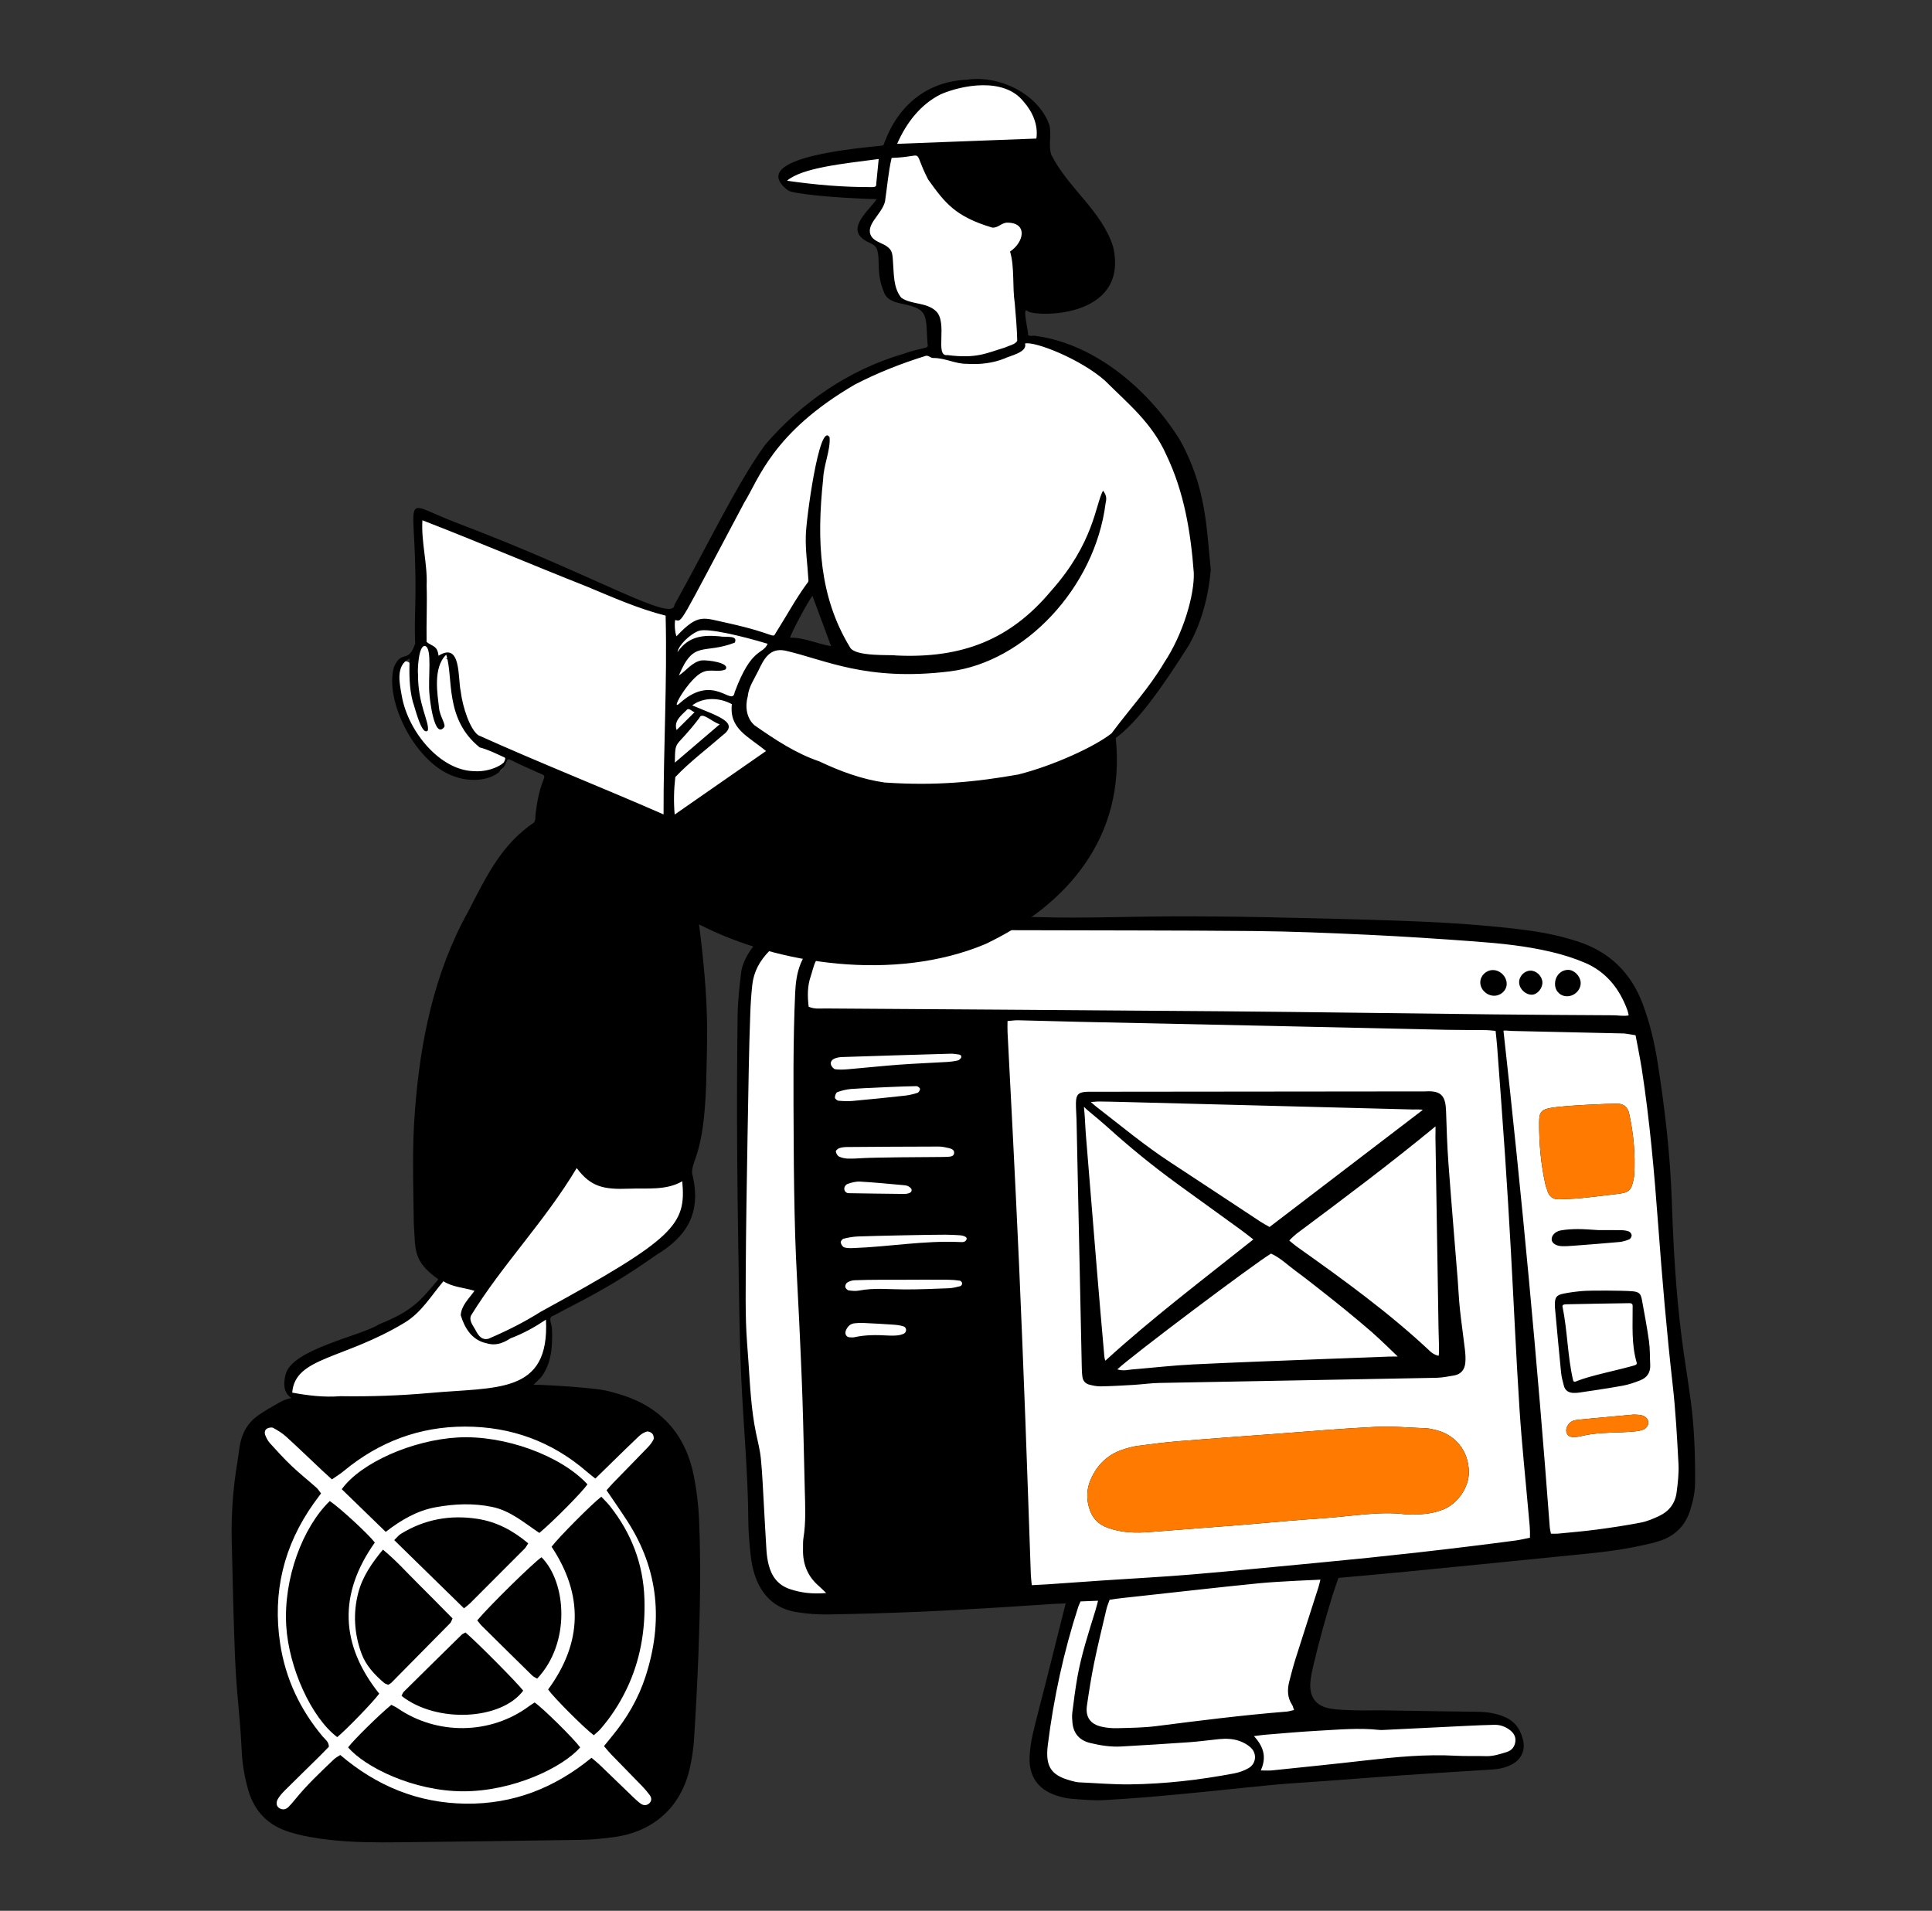
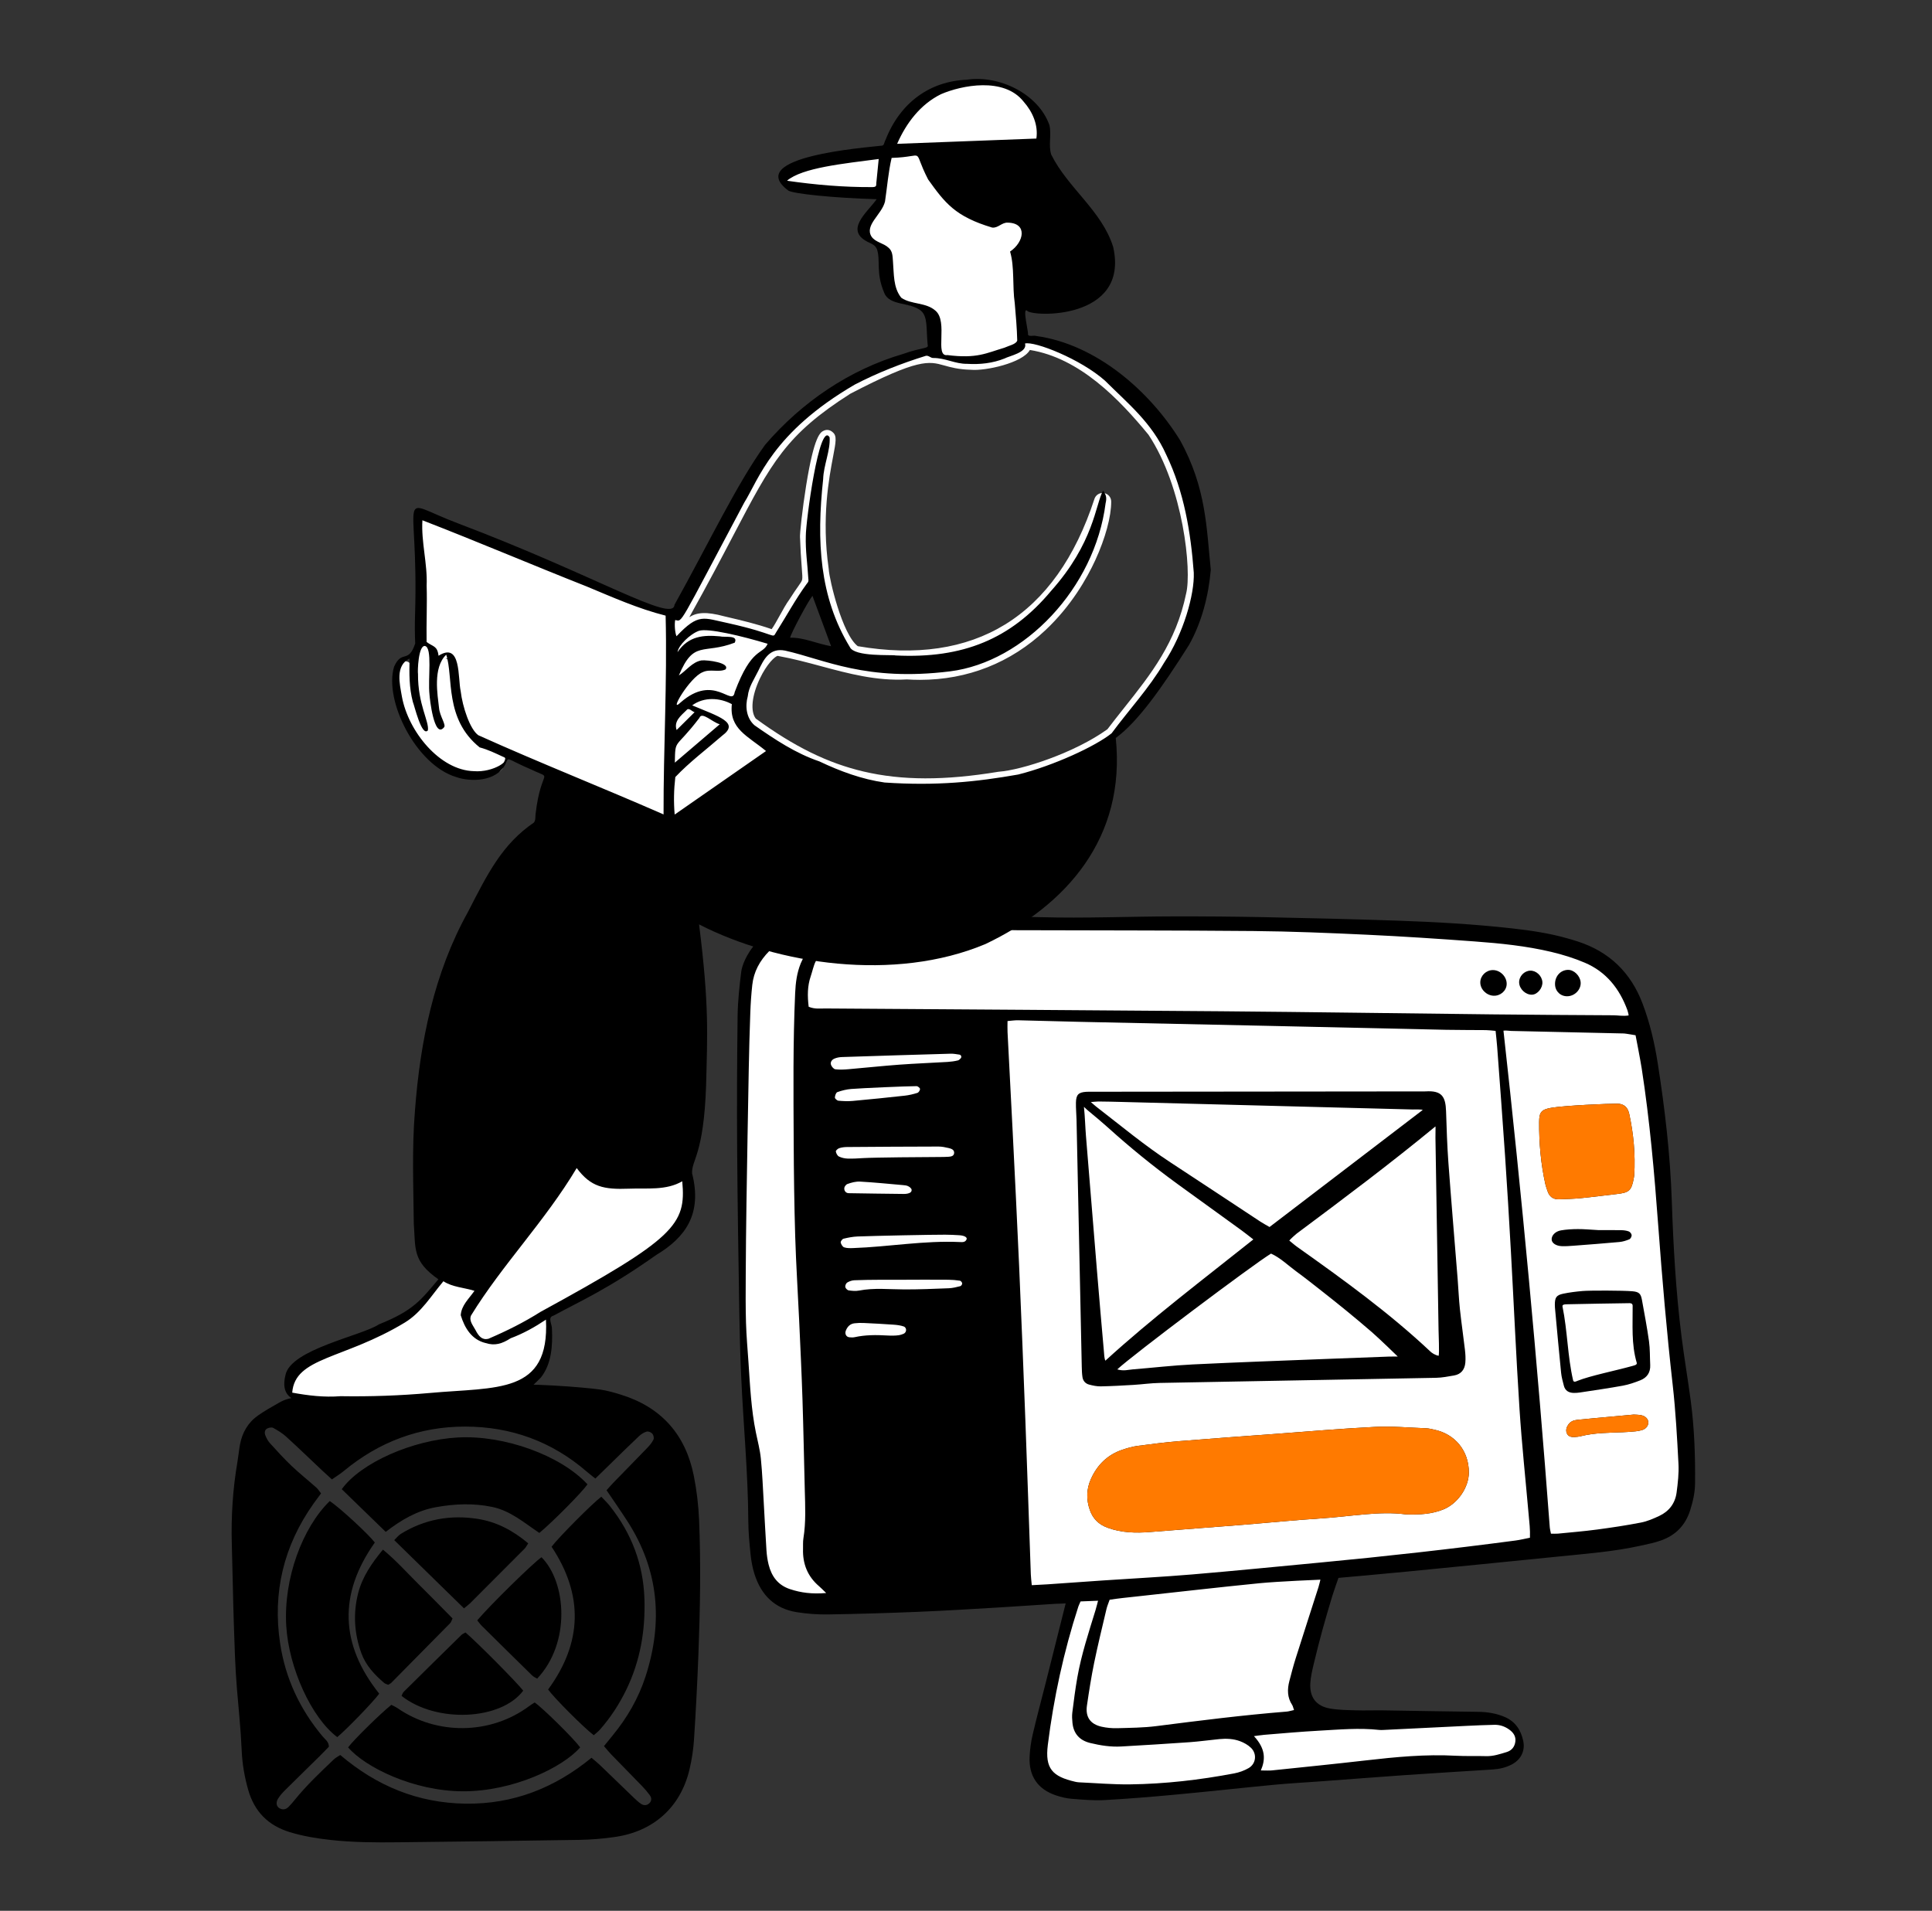
<svg xmlns="http://www.w3.org/2000/svg" width="367" height="363" viewBox="0 0 367 363" fill="none">
  <rect x="0" y="0" width="367" height="363" fill="#333333" stroke="none" />
  <g clip-path="url(#clip0_813_7321)">
    <path d="M319.449 278.045C319.204 273.405 318.927 268.146 318.353 263.066C317.339 254.088 316.465 244.453 315.6 232.744C314.899 223.248 314.033 213.061 312.462 202.9C312.192 201.163 311.88 199.433 311.526 197.711C311.222 196.228 310.768 193.149 309.573 191.323C309.573 191.323 309.573 191.323 309.573 191.322C308.169 187.145 305.107 183.951 301.294 182.328C299.351 181.501 297.171 180.798 294.815 180.238C289.876 179.065 284.861 178.583 280.176 178.237C272.168 177.646 265.687 177.241 259.781 176.964C251.702 176.584 244.924 176.319 238.105 176.257C228.297 176.168 218.324 176.153 208.68 176.137C203.548 176.129 198.241 176.121 193.022 176.101H192.995C191.884 176.101 162.124 174.704 153.577 175.923C148.49 176.648 145.922 179.605 144.538 181.554C144.534 181.559 144.532 181.564 144.529 181.569C143.253 183.228 142.517 185.034 142.295 187.052C142.111 188.722 141.988 190.447 141.919 192.323C141.789 195.906 141.69 199.489 141.623 203.073C141.463 211.567 141.318 220.061 141.188 228.556C141.122 232.861 141.076 237.357 141.049 242.302L141.047 242.648C141.031 245.488 141.014 248.425 141.1 251.316C141.155 253.154 141.293 255.013 141.426 256.812C141.475 257.48 141.525 258.149 141.57 258.817C141.609 259.379 141.645 259.941 141.682 260.504C141.935 264.382 142.196 268.392 142.999 272.301C143.091 272.745 143.191 273.194 143.287 273.628C143.544 274.78 143.808 275.97 143.924 277.137C144.133 279.237 144.249 281.39 144.36 283.472C144.398 284.177 144.436 284.882 144.478 285.586C144.546 286.747 144.609 287.93 144.671 289.073C144.768 290.874 144.868 292.737 144.989 294.57C145.055 295.579 145.199 296.529 145.417 297.392C146.082 300.031 147.539 301.692 149.873 302.47C151.595 303.044 153.281 303.319 155.164 303.319C155.752 303.319 156.358 303.292 156.992 303.24C157.231 303.22 197.542 301.898 197.622 301.671C198.099 301.647 198.539 301.623 198.986 301.592C200.539 301.485 202.091 301.375 203.643 301.265C204.245 301.223 204.853 301.18 205.464 301.137C204.92 303.01 204.508 304.423 204.488 304.465C204.386 304.692 204.313 304.856 204.255 305.034C201.529 313.452 199.571 322.327 198.437 331.412C198.13 333.869 198.406 335.493 199.331 336.678C200.198 337.787 201.616 338.503 204.076 339.073C204.303 339.126 204.604 339.188 204.923 339.202C205.895 339.246 206.885 339.303 207.843 339.358C209.875 339.475 211.97 339.595 214.048 339.595C214.249 339.595 214.449 339.594 214.649 339.592C220.981 339.517 241.442 336.961 241.673 336.937C242.895 336.809 244.117 336.683 245.34 336.557C249.983 336.077 254.783 335.58 259.501 335.038C264.919 334.415 270.697 333.834 276.537 334.155C277.633 334.215 278.742 334.212 279.815 334.209C280.625 334.207 281.462 334.204 282.278 334.23C283.616 334.27 284.832 333.9 286.007 333.542C286.123 333.506 286.239 333.471 286.356 333.435C287.539 333.079 288.285 332.199 288.455 330.959C288.61 329.824 288.131 328.849 287.031 328.061C286.067 327.37 284.999 327.032 283.863 327.055C282.06 327.093 280.213 327.178 278.624 327.254C275.352 327.411 272.079 327.572 268.807 327.734C266.776 327.834 264.744 327.934 262.713 328.033C262.498 328.044 262.271 328.052 262.062 328.029C260.791 327.89 249.076 327.12 245.972 323.565C245.09 322.555 245.086 321.156 245.519 319.497L245.571 319.299C245.924 317.947 246.289 316.548 246.715 315.202C247.551 312.556 248.415 309.869 249.25 307.271C249.851 305.401 250.452 303.531 251.049 301.659C251.147 301.352 251.192 301.039 251.232 300.763C251.239 300.72 251.572 299.214 251.988 297.34C264.195 296.175 276.298 294.804 287.979 293.26C288.598 293.178 297.227 291.838 297.843 291.78C299.681 291.606 301.582 291.426 303.448 291.178C306.753 290.738 309.419 290.314 311.839 289.841C313.112 289.592 314.339 289.061 315.475 288.525C317.546 287.546 318.795 285.852 319.088 283.624C319.325 281.827 319.548 279.915 319.449 278.046L319.449 278.045Z" fill="white" />
    <path d="M321.168 266.092C320.632 262.049 319.942 258.026 319.431 253.98C318.343 245.381 317.86 236.731 317.569 228.077C317.275 219.319 316.257 210.646 314.905 202.005C314.3 198.137 313.414 194.33 312.02 190.651C309.778 184.733 305.691 180.792 299.688 178.847C299.056 178.642 298.418 178.457 297.78 178.274C294.335 177.287 290.799 176.769 287.253 176.371C279.988 175.557 272.691 175.145 265.389 174.896C257.008 174.611 248.623 174.408 240.239 174.238C234.511 174.123 228.782 174.076 223.054 174.086C214.584 174.099 206.112 174.477 197.646 174.237C185.116 173.882 162.548 173.948 155.408 174.29C143.708 174.851 141.025 182.839 140.813 184.544C140.463 187.349 140.152 190.178 140.115 193C140.005 201.494 139.969 209.99 140.028 218.483C140.099 228.893 140.278 239.302 140.445 249.71C140.508 253.623 140.62 257.536 140.793 261.445C141.198 270.595 142.096 279.72 142.146 288.89C142.158 291.05 142.364 293.216 142.587 295.368C142.715 296.602 142.949 297.849 143.322 299.031C144.577 303.007 147.17 305.609 151.364 306.27C153.321 306.578 155.329 306.729 157.31 306.697C163.035 306.605 168.761 306.435 174.483 306.198C179.708 305.982 184.929 305.654 190.15 305.348C193.547 305.149 196.94 304.892 200.337 304.686C200.966 304.648 202.434 304.606 202.434 304.606C202.434 304.606 199.797 315.148 198.61 319.826C197.792 323.053 196.924 326.267 196.168 329.508C195.847 330.887 195.651 332.292 195.583 333.706C195.405 337.425 197.147 339.937 200.65 341.091C201.59 341.401 202.58 341.641 203.562 341.719C205.628 341.881 207.714 342.079 209.775 341.967C214.332 341.717 218.885 341.337 223.43 340.915C229.629 340.339 235.817 339.647 242.014 339.059C244.989 338.776 247.976 338.62 250.957 338.4C256.256 338.009 261.552 337.591 266.853 337.226C272.402 336.843 277.955 336.505 283.507 336.155C284.765 336.076 285.97 335.813 287.1 335.239C288.883 334.334 289.766 332.646 289.347 330.705C288.904 328.649 287.847 327.034 285.823 326.17C284.189 325.473 282.497 325.217 280.729 325.197C274.751 325.132 268.774 325.007 262.796 324.921C261.054 324.896 259.309 324.968 257.568 324.914C255.912 324.864 254.232 324.857 252.611 324.565C250.004 324.095 248.752 322.431 248.905 319.769C248.976 318.534 249.272 317.303 249.558 316.092C250.076 313.907 250.636 311.731 251.228 309.566C251.821 307.399 252.465 305.247 253.11 303.095C253.325 302.379 254.253 299.754 254.253 299.754C254.253 299.754 258.154 299.412 259.477 299.287C262.039 299.046 264.603 298.821 267.165 298.568C276.83 297.614 286.497 296.671 296.16 295.686C301.36 295.156 306.582 294.766 311.702 293.626C312.997 293.338 314.311 293.078 315.555 292.633C318.301 291.653 320.156 289.76 321.054 286.933C321.587 285.254 321.975 283.558 321.992 281.796C322.043 276.544 321.858 271.302 321.168 266.092V266.092ZM150.066 301.89C147.768 301.123 146.569 299.465 146.008 297.242C145.786 296.359 145.657 295.439 145.597 294.529C145.4 291.538 145.262 288.543 145.086 285.55C144.92 282.724 144.811 279.891 144.531 277.076C144.367 275.428 143.931 273.806 143.597 272.177C142.688 267.756 142.484 263.26 142.179 258.775C142.009 256.284 141.784 253.793 141.71 251.298C141.621 248.302 141.642 245.303 141.659 242.306C141.684 237.725 141.727 233.145 141.798 228.565C141.928 220.071 142.073 211.578 142.233 203.084C142.3 199.504 142.398 195.924 142.529 192.345C142.593 190.601 142.71 188.854 142.901 187.119C143.174 184.633 144.279 182.536 146.168 180.631C149.869 176.897 156.133 175.931 158.257 176.546C155.103 178.065 152.966 180.887 152.101 183.027C151.373 184.825 151.134 186.703 151.047 188.637C150.623 198.044 150.725 207.455 150.768 216.866C150.796 222.861 150.874 228.859 151.055 234.852C151.216 240.178 151.562 245.498 151.806 250.822C152.034 255.813 152.274 260.804 152.437 265.797C152.624 271.54 152.726 277.286 152.875 283.03C152.955 286.11 153.111 289.188 152.613 292.253C152.507 292.905 152.564 293.583 152.543 294.249C152.455 297.081 153.4 299.465 155.574 301.326C155.935 301.634 156.264 301.981 156.941 302.629C154.253 302.853 152.151 302.584 150.066 301.889L150.066 301.89ZM157.867 202.311C157.668 201.776 158.023 201.316 158.497 201.111C158.938 200.919 159.45 200.827 159.935 200.81C166.822 200.582 173.71 200.367 180.598 200.173C181.147 200.158 181.699 200.27 182.25 200.349C182.33 200.36 182.404 200.395 182.465 200.448C182.525 200.502 182.569 200.571 182.59 200.649L182.592 200.654C182.611 200.725 182.612 200.8 182.594 200.871C182.576 200.942 182.539 201.007 182.488 201.06C182.326 201.225 182.167 201.4 181.977 201.446C181.337 201.603 180.675 201.697 180.016 201.737C176.95 201.921 173.879 202.033 170.816 202.259C167.59 202.497 164.372 202.848 161.148 203.122C160.327 203.192 159.488 203.236 158.677 203.132C158.369 203.092 157.994 202.651 157.867 202.311L157.867 202.311ZM159.065 207.47C159.91 207.168 160.81 206.945 161.703 206.874C163.765 206.709 172.036 206.345 174.105 206.338C174.34 206.337 174.758 206.676 174.767 206.873C174.779 207.122 174.507 207.541 174.272 207.615C173.489 207.862 172.676 208.057 171.861 208.147C168.571 208.51 165.277 208.847 161.98 209.146C161.082 209.228 160.165 209.187 159.265 209.104C159.011 209.081 158.59 208.705 158.595 208.501C158.605 208.14 158.805 207.563 159.065 207.47ZM158.775 218.748C158.745 218.572 159.141 218.213 159.407 218.125C159.87 217.971 160.379 217.907 160.87 217.903C166.67 217.858 172.469 217.821 178.269 217.812C178.922 217.811 179.586 217.948 180.225 218.101C180.697 218.215 181.272 218.402 181.249 219.01C181.225 219.634 180.656 219.723 180.155 219.755C179.576 219.792 178.996 219.797 178.416 219.798C175.765 219.802 166.159 219.878 164.01 220.004C163.019 220.062 162.023 220.133 161.033 220.1C160.469 220.082 159.867 219.953 159.366 219.705C159.07 219.559 158.833 219.1 158.775 218.748ZM172.349 226.76C172.185 226.793 171.913 226.817 171.745 226.816C168.225 226.775 164.705 226.735 161.185 226.671C161.163 226.67 161.142 226.669 161.12 226.667C160.463 226.6 160.152 225.807 160.557 225.283C160.689 225.112 160.818 224.986 160.972 224.929C161.735 224.649 162.588 224.426 163.388 224.471C166.117 224.624 168.84 224.9 171.564 225.14C171.892 225.169 172.246 225.204 172.529 225.351C172.794 225.488 173.138 225.759 173.167 226.004C173.225 226.492 172.776 226.673 172.349 226.76ZM170.762 253.651C170.029 253.756 169.27 253.749 168.528 253.706C166.451 253.586 164.387 253.574 162.34 254.028C162.025 254.098 161.682 254.076 161.356 254.047C160.726 253.991 160.428 253.364 160.686 252.746C160.997 252 161.499 251.483 162.318 251.389C162.894 251.323 163.475 251.303 164.054 251.329C165.956 251.417 167.858 251.518 169.757 251.653C170.413 251.7 171.087 251.784 171.701 252.001C171.757 252.021 171.81 252.053 171.86 252.095C172.296 252.46 172.157 253.172 171.63 253.386C171.325 253.51 171.047 253.61 170.762 253.651ZM182.427 244.332C181.711 244.512 180.979 244.702 180.246 244.731C177.439 244.844 174.63 244.96 171.822 244.955C168.935 244.95 166.047 244.617 163.168 245.174C162.536 245.296 161.847 245.231 161.202 245.131C160.952 245.092 160.613 244.744 160.569 244.493C160.523 244.231 160.708 243.786 160.931 243.651C161.331 243.408 161.83 243.232 162.296 243.212C163.946 243.138 165.6 243.133 167.252 243.12C168.905 243.107 170.558 243.117 172.211 243.117V243.108C174.855 243.108 177.5 243.096 180.144 243.116C180.882 243.121 181.623 243.188 182.352 243.296C182.525 243.321 182.756 243.615 182.777 243.806C182.795 243.973 182.588 244.292 182.427 244.332L182.427 244.332ZM183.613 235.431C183.385 236.014 182.837 235.977 182.373 235.955C175.561 235.637 168.836 236.862 162.056 237.1C161.486 237.12 160.878 237.135 160.352 236.96C160.053 236.86 159.774 236.39 159.701 236.042C159.659 235.837 159.998 235.375 160.234 235.319C161.113 235.108 162.016 234.931 162.916 234.896C166.061 234.773 177.158 234.544 179.56 234.558C180.47 234.563 181.382 234.601 182.29 234.664C183.216 234.729 183.757 235.064 183.613 235.431ZM156.765 191.581C155.783 191.574 154.775 191.741 153.614 191.254C153.367 189.222 153.368 187.323 154.002 185.475C154.243 184.771 154.566 183.387 154.904 182.724C155.283 181.983 157.443 177.623 163.276 177.01C171.124 176.187 191.989 176.709 193.02 176.713C208.046 176.769 223.074 176.733 238.099 176.869C245.319 176.934 252.539 177.236 259.752 177.575C266.55 177.894 273.343 178.346 280.131 178.847C285.015 179.208 289.898 179.699 294.674 180.833C296.843 181.349 299.005 182.018 301.055 182.891C305.109 184.616 307.645 187.821 309.142 191.908C309.196 192.056 309.397 192.795 309.365 192.908C308.286 193.074 307.344 192.879 306.45 192.874C298.812 192.833 291.174 192.786 283.536 192.703C266.351 192.514 249.167 192.258 231.982 192.112C206.91 191.899 181.837 191.761 156.764 191.581H156.765ZM237.191 335.887C236.35 336.375 235.374 336.721 234.417 336.901C227.884 338.135 221.29 338.901 214.642 338.98C211.413 339.018 208.181 338.735 204.95 338.591C204.703 338.58 204.455 338.533 204.213 338.477C199.933 337.485 198.479 335.995 199.042 331.488C200.156 322.562 202.06 313.79 204.835 305.222C204.91 304.989 205.027 304.769 205.261 304.226C206.287 304.179 208.584 304.095 208.584 304.095C208.584 304.095 208.263 305.366 208.101 305.893C206.808 310.105 205.42 314.294 204.652 318.646C204.262 320.856 203.979 323.086 203.698 325.314C203.615 325.965 203.656 326.643 203.723 327.3C203.933 329.37 205.104 330.636 207.095 331.12C209.036 331.591 211.008 331.898 213.011 331.783C217.316 331.536 221.621 331.277 225.922 330.972C227.823 330.837 229.715 330.565 231.613 330.381C232.946 330.253 234.29 330.308 235.546 330.774C236.3 331.055 237.067 331.483 237.639 332.04C238.813 333.184 238.599 335.069 237.19 335.887L237.191 335.887ZM250.556 328.782C254.365 328.574 258.177 328.217 261.996 328.637C262.242 328.664 262.494 328.656 262.743 328.644C268.046 328.385 273.349 328.119 278.653 327.864C280.393 327.781 282.134 327.703 283.876 327.666C284.896 327.645 285.839 327.958 286.676 328.558C287.468 329.126 287.991 329.853 287.85 330.875C287.714 331.868 287.152 332.556 286.18 332.849C284.912 333.231 283.661 333.66 282.297 333.618C280.389 333.559 278.474 333.648 276.57 333.544C270.822 333.227 265.128 333.775 259.431 334.43C253.496 335.112 247.551 335.709 241.609 336.328C241.048 336.386 240.474 336.336 239.508 336.336C240.417 334.216 240.417 332.221 238.201 329.817C238.201 329.817 239.68 329.605 240.127 329.569C243.602 329.285 247.076 328.972 250.556 328.782V328.782ZM250.468 301.472C249.028 305.989 247.561 310.497 246.133 315.017C245.682 316.443 245.307 317.893 244.929 319.341C244.515 320.925 244.511 322.47 245.464 323.904C245.592 324.097 245.631 324.351 245.811 324.861C245.181 324.995 244.794 325.124 244.399 325.156C236.125 325.819 227.894 326.861 219.662 327.911C217.2 328.225 214.696 328.239 212.209 328.308C211.223 328.335 210.208 328.241 209.246 328.024C207.107 327.54 206.157 326.17 206.473 324.007C206.871 321.292 207.293 318.575 207.845 315.887C208.548 312.467 209.384 309.074 210.183 305.674C210.313 305.117 210.549 304.586 210.784 303.906C212.502 303.639 214.219 303.469 215.936 303.283C223.69 302.445 231.438 301.541 239.198 300.773C242.828 300.413 250.822 300.093 250.822 300.093C250.822 300.093 250.588 301.095 250.468 301.472ZM290.626 292.126C289.65 292.317 288.781 292.537 287.899 292.653C275.558 294.284 263.19 295.67 250.798 296.839C242.703 297.602 234.612 298.412 226.51 299.095C220.888 299.568 215.251 299.855 209.622 300.235C206.062 300.476 202.503 300.736 198.944 300.981C198.045 301.043 197.143 301.079 195.994 301.14C195.912 300.232 195.834 299.665 195.813 299.095C195.467 289.363 195.148 279.629 194.781 269.898C194.411 260.084 194.02 250.27 193.59 240.458C193.214 231.894 192.779 223.332 192.355 214.77C192.046 208.537 191.708 202.306 191.391 196.073C191.358 195.423 191.387 194.77 191.387 193.971C192.119 193.914 192.758 193.808 193.395 193.822C197.295 193.907 201.194 194.035 205.093 194.12C217.041 194.381 228.99 194.624 240.938 194.884C252.222 195.13 263.505 195.395 274.79 195.635C277.278 195.688 279.769 195.662 282.258 195.691C282.822 195.697 283.385 195.78 284.101 195.84C284.207 196.904 284.326 197.88 284.398 198.861C284.906 205.749 285.432 212.636 285.897 219.527C286.307 225.588 286.672 231.653 287.009 237.719C287.563 247.69 287.995 257.669 288.641 267.635C289.077 274.36 289.796 281.066 290.385 287.781C290.508 289.175 290.692 290.569 290.626 292.126L290.626 292.126ZM318.483 283.544C318.216 285.575 317.065 287.096 315.215 287.971C314.097 288.499 312.925 289.005 311.722 289.24C308.956 289.78 306.163 290.199 303.368 290.571C300.9 290.9 298.416 291.103 295.938 291.348C295.542 291.387 295.139 291.353 294.613 291.353C294.528 290.888 294.419 290.499 294.39 290.104C292.038 258.729 289.082 227.167 285.596 195.797C286.124 195.725 286.604 195.839 287.082 195.849C294.221 195.998 301.36 196.165 308.499 196.33C308.748 196.336 310.689 196.667 310.689 196.667C310.689 196.667 311.592 201.267 311.859 202.993C313.387 212.874 314.256 222.823 314.992 232.789C315.74 242.919 316.607 253.038 317.747 263.135C318.307 268.094 318.577 273.09 318.84 278.077C318.936 279.89 318.722 281.735 318.484 283.544H318.483Z" fill="black" />
    <path d="M270.537 207.336C270.62 207.336 270.703 207.34 270.786 207.335C273.897 207.131 274.601 208.325 274.692 211.116C274.798 214.36 274.897 217.607 275.134 220.842C275.677 228.229 276.306 235.611 276.894 242.995C277.046 244.903 277.121 246.819 277.324 248.722C277.598 251.285 277.979 253.837 278.275 256.398C278.37 257.218 278.425 258.06 278.352 258.879C278.238 260.164 277.553 261.068 276.226 261.298C275.086 261.495 273.935 261.723 272.785 261.745C255.277 262.084 237.769 262.383 220.261 262.719C218.606 262.75 216.957 262.992 215.303 263.092C213.234 263.216 211.163 263.331 209.091 263.37C208.358 263.384 207.606 263.221 206.889 263.034C206.203 262.855 205.736 262.345 205.626 261.628C205.526 260.975 205.504 260.306 205.49 259.643C205.156 243.997 204.829 228.351 204.496 212.705C204.473 211.623 204.358 210.542 204.384 209.463C204.419 207.956 204.863 207.52 206.295 207.416C206.708 207.385 207.125 207.4 207.54 207.4C218.081 207.399 260.079 207.336 270.537 207.336ZM270.248 210.871C270.194 210.717 268.728 210.782 268.333 210.771C249.923 210.291 231.512 209.815 213.101 209.339C211.609 209.301 210.116 209.263 208.622 209.253C208.329 209.251 207.21 209.363 207.21 209.363C207.21 209.363 208.012 210.059 208.189 210.196C212.853 213.799 217.382 217.582 222.327 220.813C228.026 224.536 233.694 228.308 239.381 232.051C239.922 232.407 240.499 232.71 241.159 233.097C250.7 225.819 260.759 218.109 270.248 210.871ZM238.084 235.458C237.128 234.72 236.493 234.204 235.831 233.725C231.801 230.801 227.759 227.892 223.73 224.966C219.093 221.597 214.653 217.984 210.397 214.141C209.289 213.14 208.137 212.187 206.987 211.234C206.705 211 206.396 210.763 205.904 210.27C206.11 212.251 206.149 214.124 206.285 215.771C206.997 224.389 207.686 233.008 208.398 241.626C208.815 246.681 209.252 251.733 209.701 256.785C209.74 257.231 209.755 258 209.974 258.493C218.669 250.547 228.548 243.05 238.084 235.458ZM272.679 213.988C264.016 221.121 255.295 227.656 246.305 234.36C246.119 234.498 245.144 235.373 244.911 235.67C245.44 236.097 245.924 236.533 246.452 236.907C255.198 243.113 263.888 249.389 271.724 256.762C271.991 257.013 272.566 257.427 273.286 257.563C273.435 256.882 273.282 253.662 273.264 252.58C273.071 240.424 272.875 228.269 272.676 216.113C272.667 215.617 272.717 213.957 272.679 213.988ZM212.235 260.144C213.425 260.504 214.307 260.213 215.181 260.142C218.981 259.837 222.773 259.389 226.578 259.203C235.11 258.786 243.647 258.489 252.182 258.151C256.077 257.997 259.973 257.864 263.868 257.712C264.253 257.697 265.512 257.699 265.512 257.699C265.512 257.699 262.076 254.349 260.579 253.051C259.01 251.692 257.416 250.361 255.811 249.045C254.27 247.781 252.71 246.542 251.143 245.311C249.51 244.029 247.884 242.736 246.209 241.512C244.623 240.352 243.202 238.938 241.441 238.148C238.091 240.172 215.027 257.517 212.235 260.144ZM267.011 287.683C262.013 287.014 256.508 288.102 250.974 288.452C245.926 288.771 240.89 289.288 235.847 289.691C230.059 290.153 224.268 290.573 218.481 291.038C215.73 291.259 213.04 291.193 210.39 290.226C208.676 289.6 207.582 288.481 207.012 286.83C206.336 284.877 206.358 282.922 207.218 280.994C208.435 278.266 210.396 276.35 213.231 275.398C214.17 275.082 215.142 274.806 216.12 274.675C218.749 274.324 221.383 273.992 224.025 273.776C230.059 273.281 236.099 272.855 242.137 272.411C248.506 271.943 254.87 271.378 261.246 271.068C264.466 270.912 267.708 271.217 270.939 271.336C271.431 271.354 271.921 271.488 272.408 271.588C276.428 272.415 279.038 275.639 279.021 279.748C279.009 282.575 276.922 285.634 274.192 286.744C272.078 287.603 269.852 287.791 267.011 287.683ZM297.834 184.247C298.977 184.214 300.159 185.362 300.259 186.603C300.364 187.909 299.251 189.145 297.872 189.254C296.548 189.359 295.462 188.406 295.395 187.08C295.316 185.525 296.38 184.289 297.834 184.247ZM283.598 184.286C285.015 184.288 286.267 185.588 286.206 186.993C286.151 188.24 285.002 189.229 283.689 189.16C282.326 189.087 281.167 187.897 281.193 186.594C281.218 185.334 282.312 184.284 283.598 184.286ZM291.023 188.964C289.815 189.007 288.624 187.894 288.574 186.676C288.526 185.501 289.517 184.432 290.688 184.396C291.811 184.362 292.889 185.364 292.988 186.535C293.084 187.674 292.071 188.927 291.023 188.964ZM310.079 245.303C311.343 245.412 311.687 245.753 311.902 246.946C312.375 249.566 312.878 252.183 313.244 254.819C313.449 256.295 313.397 257.807 313.472 259.302C313.544 260.736 312.863 261.717 311.585 262.222C310.511 262.647 309.398 263.032 308.266 263.239C305.574 263.732 302.861 264.114 300.155 264.529C299.747 264.592 299.328 264.628 298.916 264.615C298 264.587 297.309 264.195 297.07 263.25C296.866 262.445 296.631 261.635 296.548 260.813C296.145 256.839 295.789 252.86 295.419 248.882C295.388 248.55 295.356 248.217 295.356 247.885C295.356 246.49 295.631 246.044 296.939 245.768C298.152 245.512 299.393 245.365 300.63 245.255C301.952 245.137 308.262 245.146 310.079 245.303ZM310.135 248.052C310.131 247.511 309.575 247.566 309.428 247.568C305.544 247.624 301.661 247.685 297.779 247.774C297.495 247.781 296.716 247.74 296.809 248.193C297.767 252.867 297.762 257.635 298.822 262.21C298.937 262.704 299.466 262.394 299.664 262.316C302.2 261.316 306.685 260.442 310.186 259.469C310.848 259.309 310.981 259.128 310.907 258.876C309.86 255.275 310.163 251.746 310.135 248.052ZM310.343 268.73C310.683 268.754 311.183 268.747 311.668 268.832C312.568 268.988 313.136 269.587 313.112 270.275C313.089 270.906 312.642 271.454 311.905 271.678C311.512 271.798 311.099 271.872 310.69 271.912C309.868 271.991 309.043 272.055 308.217 272.086C305.574 272.184 302.925 272.184 300.332 272.825C299.933 272.924 299.517 272.979 299.106 272.997C298.507 273.025 297.906 272.922 297.639 272.305C297.392 271.737 297.551 271.168 297.893 270.658C298.294 270.06 298.887 269.807 299.571 269.736C300.558 269.632 301.546 269.537 302.533 269.446C305.085 269.21 307.636 268.978 310.343 268.73ZM307.245 209.669C308.51 209.683 309.218 210.38 309.482 211.589C310.318 215.425 310.664 219.301 310.44 223.225C310.431 223.39 310.399 223.555 310.37 223.718C309.916 226.213 309.518 226.571 307.012 226.846C304.79 227.091 302.573 227.396 300.348 227.612C298.949 227.748 297.54 227.79 296.134 227.833C294.994 227.867 294.266 227.284 293.936 226.191C293.816 225.795 293.653 225.409 293.563 225.006C292.694 221.095 292.341 217.127 292.372 213.128C292.386 211.319 292.762 210.787 294.639 210.458C297.244 210.003 305.673 209.652 307.245 209.669ZM303.695 233.689C304.782 233.689 306.358 233.672 307.934 233.699C308.425 233.707 308.939 233.766 309.395 233.934C309.643 234.025 309.927 234.383 309.946 234.639C309.965 234.9 309.741 235.333 309.514 235.429C308.914 235.682 308.264 235.886 307.618 235.946C304.728 236.213 301.834 236.429 298.94 236.65C298.196 236.707 297.448 236.763 296.704 236.738C295.601 236.702 294.812 236.174 294.754 235.523C294.684 234.751 295.393 233.933 296.516 233.737C297.57 233.554 298.655 233.497 299.727 233.491C300.886 233.484 302.045 233.6 303.695 233.689Z" fill="black" />
    <path d="M310.344 268.73C310.684 268.754 311.184 268.747 311.669 268.832C312.569 268.988 313.137 269.587 313.113 270.275C313.09 270.906 312.643 271.454 311.906 271.678C311.513 271.798 311.1 271.872 310.691 271.912C309.868 271.991 309.043 272.055 308.218 272.086C305.575 272.183 302.925 272.184 300.333 272.825C299.934 272.924 299.518 272.978 299.107 272.997C298.507 273.025 297.907 272.922 297.639 272.305C297.392 271.737 297.552 271.168 297.893 270.658C298.294 270.06 298.888 269.807 299.572 269.736C300.559 269.632 301.546 269.537 302.534 269.446C305.085 269.21 307.637 268.978 310.344 268.73Z" fill="#FF7A00" />
    <path d="M307.246 209.669C308.51 209.683 309.219 210.38 309.482 211.589C310.319 215.425 310.665 219.302 310.441 223.225C310.432 223.39 310.4 223.555 310.37 223.718C309.917 226.213 309.519 226.571 307.013 226.846C304.79 227.091 302.574 227.396 300.349 227.612C298.95 227.748 297.54 227.791 296.134 227.833C294.994 227.867 294.266 227.284 293.937 226.192C293.817 225.795 293.653 225.409 293.564 225.006C292.695 221.095 292.342 217.128 292.373 213.128C292.387 211.319 292.762 210.787 294.639 210.458C297.244 210.003 305.674 209.652 307.246 209.669Z" fill="#FF7A00" />
    <path d="M267.011 287.682C262.014 287.014 256.508 288.102 250.974 288.452C245.926 288.771 240.89 289.288 235.847 289.691C230.06 290.153 224.269 290.573 218.481 291.038C215.73 291.258 213.041 291.193 210.39 290.225C208.676 289.6 207.583 288.481 207.012 286.83C206.336 284.877 206.358 282.922 207.219 280.994C208.436 278.266 210.396 276.35 213.231 275.398C214.171 275.082 215.142 274.806 216.121 274.675C218.749 274.323 221.383 273.992 224.025 273.776C230.06 273.281 236.099 272.855 242.137 272.411C248.506 271.943 254.87 271.378 261.246 271.068C264.466 270.912 267.708 271.217 270.94 271.336C271.432 271.354 271.922 271.488 272.408 271.588C276.428 272.415 279.038 275.639 279.021 279.748C279.01 282.574 276.922 285.634 274.192 286.744C272.079 287.603 269.853 287.791 267.011 287.682Z" fill="#FF7A00" />
  </g>
  <g clip-path="url(#clip1_813_7321)">
-     <path d="M122.418 338.893C121.364 337.801 120.286 336.699 119.243 335.633C118.327 334.698 117.414 333.761 116.502 332.822C116.215 332.526 115.941 332.198 115.652 331.852L115.527 331.704L115.766 331.409C116.134 330.953 116.481 330.525 116.831 330.099C119.758 326.541 121.905 322.694 123.211 318.664C124.94 313.333 125.545 308.144 125.011 303.243C124.456 298.158 122.66 293.238 119.671 288.62C118.809 287.287 117.933 286.003 117.005 284.644C116.67 284.152 116.332 283.657 115.992 283.157L116.081 283.056C116.367 282.732 116.663 282.396 116.966 282.084C117.787 281.24 118.609 280.397 119.432 279.555C120.737 278.221 122.085 276.841 123.401 275.472C123.82 275.035 124.345 274.444 124.685 273.735C124.941 273.201 124.732 272.374 124.384 271.966C124.028 271.548 123.258 271.213 122.677 271.378C122.085 271.546 121.477 271.905 120.966 272.386C119.598 273.675 118.234 275.009 116.914 276.299C116.472 276.732 116.029 277.165 115.586 277.597C114.914 278.251 114.244 278.905 113.574 279.561L113.051 280.072L112.903 279.955C112.541 279.671 112.199 279.402 111.88 279.126C105.195 273.34 97.275 270.405 88.34 270.403H88.333C79.686 270.403 71.823 273.276 64.964 278.94C64.765 279.105 64.582 279.282 64.404 279.453C64.032 279.814 63.676 280.158 63.201 280.355C63.108 280.271 63.015 280.186 62.922 280.102C62.516 279.736 62.096 279.356 61.688 278.972C60.968 278.295 60.251 277.614 59.534 276.933C57.986 275.463 56.384 273.942 54.775 272.477C53.965 271.739 53.02 271.181 52.202 270.731C51.654 270.43 50.87 270.627 50.477 270.833C49.748 271.216 49.49 272.051 49.837 272.912C50.119 273.611 50.443 274.156 50.826 274.578L50.917 274.678C52.212 276.103 53.552 277.577 54.977 278.932C55.912 279.821 56.907 280.668 57.868 281.486C58.467 281.996 59.086 282.523 59.681 283.052C59.867 283.217 60.032 283.446 60.208 283.689L60.22 283.706L59.994 284.012C59.673 284.445 59.369 284.855 59.077 285.268C53.299 293.408 51.124 302.512 52.61 312.327C53.609 318.917 56.37 324.953 60.819 330.269C60.941 330.416 61.073 330.548 61.2 330.676C61.534 331.012 61.761 331.257 61.837 331.605C61.721 331.724 61.604 331.845 61.485 331.968C61.067 332.401 60.633 332.849 60.191 333.285C59.362 334.102 58.532 334.918 57.7 335.733C56.358 337.048 54.971 338.409 53.615 339.758C53.045 340.326 52.608 340.865 52.279 341.406C51.688 342.377 51.881 343.496 52.727 344.009C53.086 344.226 53.452 344.334 53.81 344.334C54.331 344.334 54.835 344.107 55.273 343.661C55.665 343.26 56.055 342.818 56.465 342.31C58.585 339.685 61.076 337.31 63.485 335.013L63.852 334.664C64.032 334.491 64.278 334.341 64.539 334.181L64.583 334.154C68.025 337.029 71.697 339.247 75.502 340.749C79.558 342.349 83.905 343.192 88.423 343.254C92.932 343.318 97.293 342.576 101.389 341.052C105.185 339.64 108.872 337.511 112.353 334.721L112.536 334.874C112.903 335.181 113.221 335.447 113.518 335.732C114.644 336.812 115.785 337.915 116.888 338.981C117.917 339.976 118.946 340.971 119.979 341.963C120.396 342.364 120.854 342.785 121.371 343.151C122.151 343.702 123.059 343.657 123.742 343.034C124.439 342.398 124.507 341.467 123.916 340.662C123.472 340.058 122.968 339.463 122.418 338.893L122.418 338.893Z" fill="white" />
    <path d="M73.272 291.012L64.92 282.905C68.536 277.888 78.339 273.561 86.963 273.079C95.76 272.587 106.527 276.479 111.595 281.983C110.588 283.453 105.139 288.971 102.459 291.215C99.623 289.337 96.989 286.988 93.452 286.264C89.884 285.533 86.336 285.685 82.791 286.327C79.276 286.963 76.267 288.697 73.272 291.012V291.012ZM112.796 329.647C113.194 329.283 113.65 328.939 114.018 328.518C115.997 326.259 117.619 323.766 118.935 321.069C121.61 315.585 122.611 309.789 122.414 303.726C122.199 297.119 119.958 291.287 115.871 286.121C115.366 285.483 114.768 284.918 114.226 284.332C112.529 285.601 106.064 292.111 104.778 293.836C110.853 302.98 110.643 312.066 104.119 320.957C105.247 322.542 110.881 328.196 112.796 329.647H112.796ZM54.375 308.868C54.857 316.843 59.14 326.301 64.062 330.004C65.79 328.588 70.883 323.328 72.037 321.75C64.598 312.417 64.272 302.821 71.202 293.036C69.936 291.385 64.522 286.402 62.644 285.158C57.476 290.163 53.833 299.886 54.375 308.868ZM87.904 340.296C97.474 340.33 106.92 335.749 110.206 331.954C108.991 330.287 103.211 324.57 101.564 323.421C101.24 323.634 100.885 323.842 100.557 324.087C93.151 329.609 82.964 329.631 75.541 324.522C75.151 324.254 74.705 324.067 74.338 323.87C72.061 325.725 67.173 330.547 66.126 331.95C69.368 335.736 78.569 340.263 87.904 340.296L87.904 340.296ZM74.327 319.687C78.06 315.917 81.792 312.146 85.509 308.36C85.715 308.149 85.79 307.811 85.964 307.454C83.755 305.224 81.616 303.032 79.439 300.877C77.282 298.741 75.261 296.458 72.744 294.387C70.615 296.954 68.84 299.543 68.045 302.62C67.049 306.472 67.289 310.345 68.655 314.087C69.495 316.388 71.148 318.149 72.992 319.724C73.17 319.876 73.436 319.926 73.754 320.064C74.054 319.87 74.214 319.802 74.327 319.687H74.327ZM89.293 304.582C92.751 301.131 96.204 297.676 99.646 294.209C99.914 293.938 100.085 293.573 100.341 293.191C97.45 290.757 94.338 289.102 90.717 288.541C85.521 287.735 80.631 288.623 76.139 291.397C75.691 291.674 75.356 292.131 74.89 292.581L88.14 305.54C88.674 305.099 89.008 304.865 89.293 304.582V304.582ZM91.508 308.849C94.693 312.004 97.883 315.154 101.087 318.291C101.355 318.554 101.734 318.707 102.037 318.895C108.449 312.101 107.606 300.584 102.864 295.832C101.37 296.828 93.083 304.941 90.656 307.822C90.993 308.231 91.223 308.567 91.508 308.849V308.849ZM87.687 310.561C84.014 314.164 80.347 317.773 76.693 321.395C76.487 321.599 76.405 321.926 76.278 322.171C82.885 327.394 95.178 326.814 99.39 321.178C98.246 319.683 90.737 312.096 88.428 310.124C88.099 310.315 87.853 310.398 87.687 310.561ZM132.796 288.737C133.157 297.267 132.992 305.803 132.667 314.332C132.461 319.713 132.18 325.092 131.833 330.466C131.71 332.357 131.418 334.26 130.985 336.106C129.26 343.45 124.019 347.934 116.818 348.973C114.597 349.294 112.342 349.487 110.098 349.524C98.597 349.717 87.095 349.853 75.593 349.982C71.342 350.03 67.09 350.01 62.855 349.546C60.202 349.255 57.58 348.834 55.016 348.044C50.936 346.788 48.344 344.157 47.166 340.083C46.448 337.598 46.018 335.063 45.909 332.498C45.74 328.522 45.314 324.571 44.991 320.609C44.662 316.565 44.551 312.502 44.417 308.444C44.254 303.476 44.187 298.505 44.039 293.536C43.88 288.218 44.207 282.938 45.107 277.692C45.289 276.631 45.382 275.555 45.574 274.496C45.988 272.2 47.079 270.268 49.001 268.91C50.283 268.004 51.672 267.244 53.037 266.458C53.553 266.159 54.105 265.924 54.679 265.759C61.506 263.791 75.101 263.863 77.009 263.879C86.417 263.959 84.897 263.866 94.268 263.135C100.341 262.661 111.05 263.556 114.016 263.977C115.328 264.163 116.621 264.541 117.892 264.931C125.625 267.305 130.231 272.536 131.795 280.359C132.345 283.111 132.677 285.934 132.796 288.737ZM114.734 331.713C115.324 330.986 115.836 330.347 116.357 329.714C119.129 326.345 121.286 322.621 122.629 318.478C125.986 308.123 125.158 298.225 119.156 288.949C117.898 287.004 116.57 285.104 115.221 283.106C115.647 282.633 116.07 282.131 116.526 281.662C118.668 279.456 120.828 277.268 122.959 275.052C123.413 274.579 123.854 274.054 124.133 273.473C124.27 273.187 124.14 272.62 123.917 272.359C123.694 272.098 123.154 271.875 122.846 271.963C122.318 272.113 121.793 272.445 121.388 272.828C119.573 274.538 117.801 276.292 116.015 278.031C115.066 278.956 114.119 279.883 113.094 280.884C112.493 280.402 111.971 280.011 111.479 279.585C104.846 273.845 97.085 271.014 88.341 271.012C79.683 271.011 72.022 273.903 65.357 279.408C64.668 279.977 64.164 280.277 63.053 281.044C62.48 280.522 61.865 279.977 61.268 279.414C58.968 277.249 56.698 275.052 54.363 272.926C53.638 272.266 52.771 271.739 51.907 271.264C51.624 271.108 51.085 271.203 50.764 271.371C50.256 271.638 50.216 272.212 50.407 272.685C50.62 273.214 50.901 273.752 51.282 274.17C52.62 275.643 53.96 277.122 55.401 278.492C56.905 279.922 58.538 281.218 60.091 282.599C60.435 282.905 60.679 283.323 60.982 283.704C60.457 284.419 60.008 285.012 59.578 285.619C53.88 293.646 51.746 302.526 53.217 312.237C54.222 318.87 56.979 324.728 61.29 329.88C61.749 330.428 62.452 330.85 62.478 331.823C61.893 332.421 61.27 333.08 60.624 333.717C58.434 335.876 56.229 338.019 54.05 340.189C53.585 340.652 53.143 341.164 52.804 341.721C52.366 342.441 52.516 343.168 53.047 343.49C53.671 343.868 54.285 343.797 54.835 343.236C55.241 342.821 55.624 342.381 55.989 341.929C58.239 339.142 60.843 336.691 63.429 334.225C63.766 333.904 64.205 333.689 64.636 333.4C71.544 339.285 79.378 342.521 88.433 342.646C97.494 342.771 105.374 339.658 112.363 333.928C112.967 334.447 113.478 334.847 113.945 335.294C116.104 337.365 118.247 339.453 120.405 341.525C120.823 341.926 121.255 342.322 121.727 342.655C122.289 343.052 122.882 342.994 123.329 342.586C123.778 342.176 123.849 341.601 123.423 341.021C122.982 340.422 122.494 339.85 121.977 339.314C120.015 337.281 118.027 335.273 116.061 333.244C115.614 332.782 115.216 332.272 114.735 331.713H114.734Z" fill="black" />
  </g>
  <g clip-path="url(#clip2_813_7321)">
-     <path d="M208.935 95.122C201.445 118.103 185.36 127.762 162.637 123.814C162.559 123.802 162.485 123.772 162.419 123.728C158.87 121.27 156.421 109.809 156.335 108.211C156.335 108.199 156.334 108.187 156.332 108.175C154.239 93.568 158.501 83.684 157.481 82.96C155.242 80.524 152.834 102.037 153.067 102.084C153.431 112.868 154.509 108.702 150.906 114.423C150.9 114.432 150.895 114.441 150.888 114.449C149.358 116.523 147.523 120.931 146.711 120.725C143.573 119.603 140.606 118.921 137.351 118.155C132.116 116.735 131.447 118.07 129.184 120.248C128.867 120.553 128.339 120.37 128.274 119.934C128.201 119.44 128.169 118.872 128.194 118.379C128.208 118.098 128.427 117.856 128.708 117.856C129.461 117.854 129.734 117.137 130.172 116.374C144.963 89.919 144.808 84.14 160.96 73.859C160.974 73.85 160.989 73.842 161.004 73.834C179.428 64.258 176.377 68.988 184.506 69.153C187.261 69.442 194.299 67.574 194.761 65.757C194.831 65.482 195.087 65.301 195.368 65.34C205.184 66.71 212.925 74.49 219.028 81.915C219.041 81.931 219.054 81.948 219.065 81.966C225.87 92.196 227.511 108.47 226.384 112.99C223.99 124.59 217.301 131.18 211.191 139.261C211.158 139.304 211.119 139.342 211.075 139.374C204.439 144.175 194.165 147.37 189.818 147.699C189.805 147.7 189.792 147.702 189.779 147.704C169.06 151.12 156.804 147.546 142.862 137.35C142.821 137.321 142.784 137.286 142.752 137.246C139.581 133.307 145.583 122.612 148.111 123.56C156.256 125.012 163.761 128.47 172.247 127.976C172.265 127.975 172.283 127.975 172.302 127.977C198.998 129.717 210.016 103.502 209.989 95.291C209.987 94.67 209.127 94.532 208.935 95.122Z" fill="white" />
    <path d="M175.877 150.055C171.44 150.055 167.379 149.603 163.529 148.697C156.386 147.015 149.813 143.788 142.217 138.234C142.099 138.148 141.993 138.047 141.901 137.934C139.32 134.726 141.578 128.54 144.006 125.171C145.566 123.007 147.077 122.085 148.384 122.496C151.177 122.999 153.913 123.736 156.56 124.449C161.808 125.863 166.765 127.198 172.183 126.883C172.246 126.879 172.31 126.88 172.373 126.884C181.937 127.507 190.258 124.553 197.107 118.104C202.509 113.018 205.97 106.626 207.662 101.545C199.297 120.543 183.783 128.6 162.45 124.893C162.216 124.854 161.993 124.763 161.798 124.628C157.743 121.821 155.357 109.921 155.245 108.303C154.588 103.695 154.551 99.545 154.782 95.997C154.423 98.572 154.181 100.782 154.147 101.692L154.159 102.047C154.252 104.799 154.394 106.592 154.488 107.779C154.709 110.578 154.694 110.835 153.378 112.7C153.006 113.227 152.497 113.948 151.83 115.007C151.81 115.039 151.788 115.071 151.766 115.101C151.209 115.855 150.586 116.985 149.983 118.077C148.545 120.683 147.752 122.118 146.441 121.786L146.343 121.756C143.382 120.697 140.51 120.022 137.47 119.308L137.065 119.212C132.919 118.087 132.272 118.73 130.542 120.447C130.343 120.645 130.143 120.842 129.94 121.038C129.725 121.246 129.456 121.391 129.163 121.456C128.871 121.521 128.566 121.504 128.282 121.406C127.998 121.309 127.745 121.136 127.553 120.904C127.36 120.673 127.236 120.393 127.192 120.095C127.107 119.519 127.074 118.874 127.101 118.324C127.144 117.461 127.829 116.782 128.668 116.761C128.766 116.658 128.929 116.361 129.04 116.158C129.099 116.05 129.16 115.94 129.224 115.828C132.582 109.821 135.12 104.973 137.36 100.697C144.854 86.384 147.657 81.029 160.373 72.935C160.418 72.907 160.46 72.883 160.502 72.861C174.245 65.718 176.516 66.355 179.954 67.32C181.173 67.662 182.433 68.016 184.527 68.058L184.619 68.064C187.306 68.346 193.166 66.517 193.706 65.466C193.921 64.661 194.696 64.141 195.517 64.255C205.939 65.71 214.007 74.085 219.87 81.219C219.909 81.266 219.943 81.312 219.975 81.36C226.813 91.641 228.724 108.047 227.448 113.233C225.419 123.038 220.5 129.231 215.292 135.786C214.227 137.126 213.126 138.512 212.061 139.921C211.963 140.051 211.846 140.166 211.713 140.262C204.891 145.197 194.52 148.43 189.929 148.788C184.799 149.633 180.162 150.055 175.877 150.055ZM143.561 136.506C150.886 141.854 157.201 144.958 164.029 146.565C171.314 148.28 179.44 148.298 189.601 146.623C189.645 146.616 189.686 146.611 189.729 146.607C194.137 146.274 204.095 143.044 210.368 138.534C211.434 137.126 212.526 135.752 213.582 134.422C218.627 128.072 223.392 122.074 225.313 112.768L225.323 112.724C226.396 108.423 224.803 92.585 218.168 82.591C212.64 75.868 205.103 68.002 195.634 66.486C194.247 68.968 187.144 70.502 184.44 70.246C182.093 70.194 180.581 69.769 179.365 69.428C176.429 68.605 174.488 68.06 161.527 74.795C149.321 82.567 146.59 87.783 139.297 101.713C137.051 106.002 134.506 110.864 131.126 116.909C131.069 117.009 131.012 117.11 130.957 117.212L130.941 117.241C132.381 116.34 134.12 116.146 137.619 117.093L137.97 117.176C140.905 117.866 143.685 118.519 146.581 119.519C146.976 119.001 147.619 117.835 148.07 117.018C148.702 115.872 149.356 114.688 149.994 113.818C150.686 112.721 151.21 111.979 151.593 111.436C152.122 110.687 152.308 110.414 152.371 110.121C152.451 109.753 152.401 109.113 152.309 107.952C152.153 106.051 152.043 104.146 151.979 102.239C151.975 102.218 151.972 102.196 151.97 102.175C151.891 101.496 152.439 96.569 153.129 92.267C154.671 82.651 155.86 82.105 156.499 81.811C157.081 81.544 157.728 81.671 158.211 82.141C159.004 82.8 158.78 83.975 158.266 86.67C157.486 90.762 156.033 98.379 157.414 108.019C157.421 108.064 157.425 108.106 157.427 108.153C157.53 110.06 159.988 120.52 162.944 122.756C173.979 124.652 183.393 123.266 190.927 118.634C198.558 113.943 204.267 105.918 207.896 94.782C208.015 94.412 208.262 94.096 208.594 93.892C208.925 93.688 209.319 93.609 209.703 93.671C210.087 93.731 210.438 93.926 210.691 94.223C210.945 94.519 211.083 94.897 211.083 95.287C211.092 98.118 209.968 102.265 208.076 106.38C206.447 109.922 203.482 115.108 198.606 119.7C192.009 125.911 183.806 129.152 174.756 129.152C173.933 129.152 173.106 129.125 172.27 129.072C166.514 129.399 161.166 127.957 155.993 126.564C153.365 125.856 150.648 125.124 147.92 124.638L147.757 124.596C147.249 124.634 145.653 126.134 144.321 128.956C142.805 132.168 142.511 135.117 143.561 136.506ZM161.509 74.805L161.507 74.805C161.508 74.805 161.508 74.805 161.509 74.805ZM126.454 117.373C126.737 129.534 126.051 141.675 126.05 153.892C126.05 153.981 126.028 154.069 125.986 154.148C125.943 154.227 125.882 154.294 125.807 154.343C125.732 154.392 125.646 154.422 125.557 154.429C125.468 154.436 125.378 154.421 125.296 154.385C113.867 149.361 102.196 144.857 90.821 139.607C90.754 139.576 90.693 139.532 90.643 139.478C85.392 133.762 89.012 121.84 83.901 124.254C83.83 124.287 83.753 124.305 83.675 124.306C83.596 124.308 83.519 124.292 83.447 124.26C83.375 124.228 83.311 124.182 83.259 124.123C83.207 124.064 83.168 123.995 83.146 123.92C82.388 121.503 80.65 123.237 81.032 120.737C81.036 120.715 81.038 120.693 81.039 120.671C81.419 105.526 80.043 102.573 80.176 99.582C80.192 99.211 80.57 98.966 80.916 99.102C104.636 108.389 119.653 115.3 126.044 116.86C126.159 116.888 126.262 116.954 126.336 117.047C126.41 117.14 126.451 117.254 126.454 117.373Z" fill="white" />
    <path d="M125.513 155.526C125.287 155.526 125.063 155.479 124.856 155.388C120.106 153.3 115.228 151.266 110.51 149.299C103.878 146.534 97.019 143.674 90.362 140.602C90.164 140.511 89.986 140.381 89.838 140.22C87.075 137.211 86.578 132.851 86.179 129.348C85.987 127.66 85.724 125.347 85.193 125.051C85.122 125.011 84.868 125.008 84.366 125.244C84.154 125.345 83.923 125.398 83.689 125.402C83.455 125.405 83.222 125.358 83.007 125.263C82.793 125.169 82.601 125.029 82.445 124.854C82.288 124.679 82.172 124.473 82.102 124.248C81.904 123.617 81.733 123.554 81.36 123.416C80.459 123.083 79.665 122.512 79.946 120.607C80.2 110.433 79.65 105.773 79.321 102.988C79.156 101.592 79.037 100.584 79.084 99.533C79.095 99.274 79.169 99.02 79.298 98.794C79.427 98.569 79.607 98.377 79.825 98.235C80.043 98.093 80.292 98.005 80.551 97.978C80.809 97.952 81.071 97.987 81.313 98.082C90.872 101.824 99.124 105.224 105.754 107.956C115.514 111.978 122.565 114.884 126.302 115.796C126.651 115.882 126.962 116.08 127.186 116.361C127.411 116.641 127.537 116.988 127.546 117.347C127.712 124.491 127.543 131.741 127.379 138.752C127.263 143.711 127.143 148.839 127.143 153.892C127.143 154.163 127.076 154.431 126.947 154.67C126.818 154.909 126.631 155.112 126.404 155.26C126.139 155.434 125.829 155.526 125.513 155.526ZM91.375 138.658C97.964 141.696 104.769 144.533 111.351 147.277C115.821 149.142 120.436 151.065 124.957 153.042C124.969 148.24 125.083 143.395 125.192 138.701C125.352 131.852 125.518 124.776 125.369 117.818C121.415 116.778 114.784 114.045 104.922 109.981C98.474 107.324 90.492 104.035 81.268 100.416C81.295 101.064 81.38 101.784 81.491 102.731C81.828 105.577 82.39 110.342 82.13 120.699C82.128 120.767 82.122 120.835 82.112 120.902C82.08 121.112 82.071 121.253 82.07 121.344L82.116 121.361C82.592 121.537 83.428 121.846 83.978 123.041C84.846 122.746 85.611 122.778 86.257 123.138C87.769 123.982 88.026 126.24 88.351 129.099C88.71 132.253 89.156 136.17 91.375 138.658ZM169.297 30.399C169.319 30.284 169.378 30.179 169.464 30.1C169.55 30.021 169.66 29.972 169.776 29.96C176.586 29.301 173.475 29.203 176.156 33.848C180.143 40.025 183.803 41.984 188.694 43.215C188.768 43.233 188.848 43.239 188.923 43.224C189.924 43.032 190.663 42.093 191.853 42.309C195.717 42.902 193.811 46.129 192.068 47.775C191.915 47.92 191.867 48.139 191.931 48.34C192.884 51.29 192.207 54.498 192.761 57.615C192.764 57.634 192.766 57.652 192.767 57.671C193.025 62.361 193.519 63.949 193.062 64.94C193.008 65.056 192.915 65.149 192.8 65.204C188.686 67.174 184.082 68.221 179.574 67.383C179.431 67.356 179.304 67.273 179.221 67.153C177.934 65.282 179.926 60.283 177.473 58.83C175.32 57.264 172.188 57.749 170.981 56.312C170.96 56.287 170.941 56.26 170.923 56.232C168.711 52.718 170.713 47.949 168.337 46.717C167.435 46.098 166.09 45.868 165.475 44.822C165.456 44.789 165.44 44.754 165.426 44.719C164.426 42.077 168.163 40.237 168.296 37.544C168.395 35.032 168.838 32.814 169.297 30.399Z" fill="white" />
    <path d="M182.761 68.355C181.631 68.355 180.525 68.256 179.45 68.056C179.129 67.995 178.845 67.81 178.659 67.541C177.987 66.564 178.033 65.115 178.081 63.58C178.136 61.845 178.193 60.051 177.126 59.419L177.073 59.383C176.131 58.699 174.941 58.448 173.789 58.205C172.47 57.926 171.224 57.663 170.46 56.753C170.419 56.704 170.381 56.652 170.347 56.598C169.175 54.737 169.091 52.647 169.016 50.803C168.94 48.926 168.852 47.754 168.024 47.324L167.953 47.282C167.694 47.104 167.37 46.954 167.026 46.796C166.265 46.444 165.402 46.045 164.888 45.169C164.849 45.103 164.815 45.033 164.788 44.961C164.098 43.138 165.203 41.66 166.177 40.354C166.891 39.398 167.566 38.495 167.614 37.511C167.71 35.079 168.122 32.918 168.558 30.63L168.627 30.271C168.677 30.011 168.81 29.774 169.005 29.595C169.2 29.416 169.448 29.306 169.711 29.279C170.239 29.228 170.707 29.18 171.123 29.138C174.406 28.803 174.998 28.743 175.529 30.61C175.704 31.224 175.968 32.152 176.739 33.491C180.61 39.483 184.108 41.352 188.835 42.544C189.109 42.483 189.393 42.331 189.692 42.17C190.281 41.854 191.014 41.462 191.976 41.636C193.827 41.92 194.474 42.797 194.687 43.483C195.168 45.029 193.883 46.977 192.607 48.207C193.158 49.964 193.172 51.794 193.186 53.564C193.196 54.866 193.206 56.212 193.434 57.496C193.443 57.541 193.448 57.588 193.45 57.634C193.547 59.392 193.675 60.689 193.778 61.73C193.956 63.536 194.045 64.442 193.683 65.228C193.562 65.489 193.355 65.699 193.096 65.823C189.593 67.499 186.077 68.355 182.761 68.355ZM179.755 66.721C183.673 67.435 188.065 66.705 192.461 64.609C192.643 64.151 192.561 63.325 192.417 61.864C192.319 60.868 192.184 59.504 192.086 57.722C191.84 56.328 191.829 54.928 191.818 53.574C191.805 51.804 191.792 50.131 191.282 48.55C191.133 48.091 191.255 47.603 191.6 47.277C192.662 46.273 193.648 44.745 193.382 43.89C193.205 43.322 192.397 43.084 191.75 42.985C191.262 42.897 190.896 43.076 190.337 43.376C189.965 43.576 189.544 43.802 189.052 43.896C188.878 43.928 188.699 43.922 188.528 43.878C183.581 42.634 179.691 40.584 175.582 34.219L175.565 34.19C174.702 32.696 174.409 31.666 174.215 30.984C174.144 30.735 174.055 30.424 173.997 30.362C173.798 30.24 172.679 30.355 171.261 30.499C170.871 30.538 170.436 30.583 169.949 30.63L169.9 30.886C169.474 33.122 169.071 35.235 168.979 37.571C168.91 38.979 168.039 40.144 167.271 41.173C166.257 42.531 165.67 43.431 166.066 44.475C166.363 44.981 166.963 45.258 167.599 45.552C167.966 45.722 168.345 45.897 168.69 46.128C170.228 46.955 170.302 48.797 170.381 50.747C170.448 52.419 170.525 54.315 171.502 55.866C171.966 56.421 172.942 56.627 174.071 56.865C175.293 57.123 176.678 57.415 177.85 58.257C179.584 59.309 179.511 61.6 179.447 63.623C179.409 64.841 179.369 66.097 179.755 66.721ZM109.141 222.573C109.337 222.253 109.786 222.227 110.022 222.518C113.001 226.191 116.268 225.848 119.755 225.814C122.979 225.691 126.035 226.102 128.93 224.753C129.264 224.597 129.655 224.831 129.687 225.199C130.333 232.488 125.534 235.529 120.547 238.725C112.368 244.332 107.051 246.62 101.892 249.688C97.542 252.265 92.714 254.722 91.883 254.342C90.662 253.943 88.817 250.704 89.569 249.667C95.618 240.165 103.227 232.209 109.141 222.573Z" fill="white" />
    <path d="M92.037 255.468C91.756 255.468 91.594 255.411 91.479 255.361C90.125 254.868 88.944 252.884 88.53 251.609C88.184 250.54 88.228 249.681 88.662 249.056C91.585 244.468 94.906 240.187 98.118 236.045C101.58 231.582 105.16 226.967 108.209 221.999C108.346 221.777 108.533 221.59 108.757 221.456C108.98 221.321 109.232 221.241 109.492 221.224C109.753 221.207 110.015 221.253 110.255 221.358C110.495 221.463 110.706 221.624 110.871 221.828C113.299 224.822 115.808 224.782 118.984 224.73C119.231 224.726 119.479 224.722 119.728 224.719C120.496 224.69 121.252 224.69 121.983 224.691C124.288 224.693 126.468 224.693 128.468 223.761C128.705 223.651 128.964 223.6 129.224 223.612C129.484 223.624 129.737 223.698 129.963 223.829C130.19 223.96 130.383 224.145 130.525 224.366C130.666 224.588 130.752 224.841 130.776 225.103C131.477 233.021 126.254 236.368 121.202 239.605L121.15 239.639C115.61 243.435 111.369 245.724 107.628 247.743C105.824 248.717 104.121 249.636 102.45 250.629C95.466 254.768 93.021 255.468 92.037 255.468ZM90.489 250.26C90.364 250.912 91.513 252.958 92.178 253.282C92.969 253.195 96.224 251.775 101.336 248.746C103.044 247.73 104.767 246.8 106.591 245.815C110.288 243.82 114.479 241.559 119.93 237.822L120.024 237.761C124.745 234.736 128.847 232.106 128.645 226.058C126.439 226.882 124.175 226.88 121.982 226.881C121.266 226.88 120.527 226.88 119.797 226.908L119.766 226.909C119.516 226.911 119.267 226.915 119.02 226.919C115.88 226.971 112.638 227.023 109.673 223.788C106.654 228.611 103.194 233.071 99.844 237.389C96.658 241.497 93.362 245.745 90.491 250.256L90.489 250.26Z" fill="white" />
    <path d="M102.925 251.157C103.279 250.943 103.735 251.194 103.745 251.608C104.03 264.111 94.834 263.524 85.679 264.322C72.842 265.384 61.795 265.755 56.008 264.661C55.87 264.634 55.747 264.555 55.666 264.44C55.585 264.325 55.552 264.182 55.574 264.043C56.361 259.232 62.172 258.161 66.073 256.369C66.085 256.363 66.097 256.358 66.11 256.354C69.959 255.013 73.69 253.211 77.219 251.029C77.243 251.014 77.266 250.998 77.287 250.98C87.524 242.43 80.201 242.778 89.236 245.007C89.626 245.104 89.777 245.58 89.515 245.885C84.827 251.336 90.511 255.171 93.471 255.377C93.509 255.38 93.546 255.379 93.585 255.374C96.905 255.004 100.588 252.573 102.925 251.157Z" fill="white" />
    <path d="M65.824 266.011C61.567 266.011 58.271 265.785 55.882 265.333C55.235 265.21 54.794 264.582 54.901 263.932C55.59 259.716 59.665 258.153 63.26 256.775C64.161 256.43 65.012 256.103 65.788 255.747C65.823 255.731 65.855 255.718 65.889 255.707C69.635 254.401 73.327 252.631 76.861 250.446C80.912 247.062 82.16 245.088 82.76 244.139C83.659 242.717 84.079 242.788 85.913 243.361C86.695 243.605 87.766 243.939 89.4 244.343C89.603 244.392 89.79 244.493 89.943 244.636C90.096 244.779 90.209 244.959 90.272 245.158C90.336 245.358 90.348 245.571 90.306 245.776C90.265 245.982 90.171 246.173 90.033 246.331C88.502 248.111 88.051 249.795 88.693 251.336C89.538 253.366 92.039 254.591 93.519 254.694C96.366 254.375 99.551 252.423 101.876 250.997C102.119 250.848 102.352 250.705 102.572 250.571C102.755 250.459 102.965 250.398 103.179 250.394C103.394 250.389 103.605 250.442 103.793 250.547C103.982 250.649 104.14 250.8 104.252 250.984C104.363 251.167 104.424 251.378 104.428 251.593C104.703 263.602 96.332 264.216 88.236 264.809C87.408 264.87 86.573 264.931 85.739 265.004C77.616 265.676 71.008 266.011 65.824 266.011ZM56.273 264.014C61.416 264.952 71.288 264.826 85.623 263.64C86.461 263.567 87.302 263.505 88.136 263.444C96.214 262.852 103.198 262.341 103.066 251.872L102.589 252.165C100.154 253.657 96.82 255.702 93.661 256.054C93.579 256.063 93.502 256.065 93.424 256.06C91.322 255.913 88.433 254.267 87.432 251.863C86.855 250.479 86.645 248.283 88.849 245.616C87.296 245.226 86.226 244.892 85.507 244.668C84.963 244.498 84.45 244.332 84.28 244.342C84.203 244.415 84.05 244.657 83.914 244.872C83.277 245.88 81.951 247.976 77.725 251.505C77.679 251.544 77.63 251.579 77.579 251.611C73.961 253.848 70.178 255.662 66.335 257C65.542 257.366 64.671 257.7 63.749 258.054C60.384 259.343 56.907 260.676 56.273 264.014ZM196.363 26.341L171.262 27.292C170.863 27.308 170.584 26.899 170.744 26.533C176.729 12.795 196.98 12.824 196.884 25.798C196.884 25.938 196.829 26.073 196.732 26.174C196.635 26.275 196.503 26.335 196.363 26.341Z" fill="white" />
    <path d="M171.24 27.977C171.041 27.977 170.844 27.929 170.668 27.835C170.491 27.741 170.341 27.606 170.229 27.441C170.111 27.269 170.039 27.071 170.02 26.864C170 26.658 170.034 26.45 170.117 26.259C173.893 17.592 182.844 14.387 189.349 15.772C194.534 16.876 197.606 20.626 197.568 25.803C197.566 26.119 197.443 26.423 197.223 26.651C197.004 26.878 196.705 27.012 196.389 27.024L171.288 27.976C171.272 27.977 171.256 27.977 171.24 27.977ZM186.285 16.827C180.811 16.827 174.47 19.925 171.461 26.6L196.201 25.662C196.181 21.252 193.522 18.06 189.065 17.111C188.18 16.923 187.245 16.827 186.285 16.827ZM76.397 126.437C76.725 125.763 77.734 126.01 77.731 126.76C77.702 133.297 80.299 140.28 81.308 138.716C81.174 136.139 79.626 133.25 79.521 130.474C79.247 129.02 79.289 121.648 80.982 122.857C82.345 125.234 81.141 128.576 81.553 131.324C81.605 133.657 82.631 139.335 83.893 138.505C85.335 138.078 83.395 135.856 83.487 134.891C82.949 131.818 82.68 128.204 83.704 125.88C83.988 125.235 84.939 125.365 85.048 126.061C86.442 134.988 85.93 140.547 95.534 143.789C95.748 143.861 95.103 145.145 95.157 145.364C95.542 146.954 90.216 146.891 89.409 146.453C79.796 145.539 74.084 131.184 76.397 126.437Z" fill="white" />
    <path d="M91.602 147.126C90.603 147.126 89.699 147.016 89.302 146.856C85.041 146.422 80.999 143.314 78.203 138.318C75.709 133.863 74.794 128.791 76.029 126.257C76.26 125.782 76.761 125.544 77.275 125.664C77.795 125.785 78.143 126.227 78.141 126.762C78.116 132.503 80.02 137.836 80.88 138.472C80.781 137.353 80.426 136.17 80.052 134.924C79.62 133.484 79.174 131.995 79.113 130.519C78.926 129.426 78.74 123.368 80.17 122.451C80.356 122.331 80.741 122.181 81.22 122.523L81.293 122.575L81.338 122.653C82.236 124.22 82.099 126.137 81.967 127.991C81.888 129.1 81.806 130.246 81.958 131.263L81.963 131.315C82.024 134.015 83.012 138.051 83.643 138.177C83.644 138.176 83.653 138.172 83.668 138.162L83.719 138.128L83.777 138.111C83.951 138.06 83.982 137.991 83.993 137.969C84.118 137.695 83.794 136.982 83.558 136.462C83.301 135.896 83.058 135.361 83.075 134.914C82.362 130.812 82.447 127.717 83.329 125.714C83.533 125.251 83.988 124.994 84.491 125.06C84.732 125.09 84.956 125.198 85.13 125.367C85.303 125.537 85.417 125.758 85.453 125.998C85.624 127.09 85.765 128.122 85.901 129.121C86.88 136.301 87.472 140.634 95.665 143.4C95.784 143.44 95.88 143.525 95.936 143.64C96.059 143.897 95.957 144.205 95.734 144.819C95.675 144.983 95.588 145.223 95.567 145.323C95.645 145.731 95.487 146.111 95.118 146.396C94.425 146.931 92.93 147.126 91.602 147.126ZM76.765 126.618C75.64 128.927 76.545 133.678 78.918 137.917C81.596 142.7 85.434 145.663 89.447 146.045L89.531 146.053L89.604 146.093C90.137 146.382 93.681 146.469 94.618 145.745C94.794 145.609 94.773 145.52 94.758 145.462C94.709 145.256 94.785 145.03 94.964 144.539C95.02 144.388 95.073 144.235 95.122 144.081C86.713 141.145 86.065 136.39 85.088 129.232C84.953 128.237 84.812 127.209 84.643 126.125C84.611 125.92 84.438 125.881 84.385 125.874C84.32 125.866 84.159 125.865 84.079 126.046C83.272 127.879 83.207 130.912 83.891 134.82L83.9 134.875L83.895 134.93C83.872 135.171 84.102 135.676 84.304 136.121C84.655 136.895 85.019 137.695 84.738 138.309C84.615 138.581 84.388 138.773 84.064 138.881C83.802 139.031 83.514 139.037 83.247 138.897C81.81 138.141 81.181 132.733 81.144 131.359C80.983 130.259 81.067 129.076 81.149 127.932C81.275 126.16 81.395 124.485 80.675 123.149C80.632 123.129 80.617 123.138 80.611 123.142C79.837 123.638 79.624 128.813 79.924 130.398L79.931 130.458C79.983 131.839 80.417 133.287 80.837 134.687C81.237 136.02 81.65 137.399 81.718 138.695L81.724 138.827L81.653 138.939C81.434 139.277 81.1 139.418 80.756 139.316C79.16 138.84 77.298 132.033 77.321 126.758C77.322 126.535 77.143 126.476 77.088 126.463C77.022 126.448 76.856 126.432 76.765 126.618ZM144.924 143.087L128.955 154.192C128.606 154.434 128.126 154.198 128.105 153.773C127.988 151.36 128.002 148.56 128.379 147.522C128.405 147.449 128.452 147.385 128.507 147.331C138.662 137.497 142.719 138.607 132.473 134.404C132.04 134.226 132.018 133.612 132.442 133.414C135.38 132.037 139.487 133.445 139.028 134.191C138.472 138.156 142.229 140.072 144.953 142.217C145.238 142.442 145.222 142.88 144.924 143.087Z" fill="white" />
    <path d="M128.645 155.383C128.226 155.383 127.822 155.221 127.519 154.932C127.215 154.642 127.034 154.246 127.013 153.827C126.921 151.935 126.842 148.553 127.351 147.148C127.435 146.919 127.571 146.712 127.747 146.544C130.423 143.952 132.7 142.096 134.362 140.741C135.723 139.632 137.128 138.485 137.321 138.005C136.904 137.405 133.999 136.213 132.058 135.417C131.764 135.296 131.511 135.091 131.331 134.829C131.151 134.566 131.051 134.257 131.043 133.938C131.035 133.622 131.119 133.31 131.286 133.04C131.452 132.771 131.692 132.556 131.979 132.422C134.779 131.11 138.693 131.892 139.765 133.098C140.123 133.5 140.239 134.011 140.094 134.469C139.82 136.89 141.564 138.363 144.238 140.316C144.701 140.653 145.179 141.003 145.629 141.357C145.829 141.515 145.989 141.718 146.097 141.949C146.204 142.18 146.257 142.434 146.25 142.689C146.242 142.945 146.174 143.196 146.052 143.421C145.93 143.646 145.757 143.84 145.547 143.986L129.578 155.091C129.304 155.281 128.978 155.383 128.645 155.383ZM129.367 148.021C129.195 148.662 129.08 150.279 129.157 152.718L143.678 142.62C143.436 142.44 143.194 142.262 142.95 142.084C141.717 141.184 140.333 140.174 139.323 138.895C138.867 139.89 137.645 140.887 135.742 142.439C134.132 143.752 131.933 145.545 129.367 148.021ZM134.335 133.989C135.912 134.65 137.092 135.186 137.925 135.714C137.872 135.285 137.865 134.851 137.902 134.421C137.289 134.131 135.818 133.775 134.335 133.989Z" fill="white" />
    <path d="M128.702 123.884C131.321 117.907 136.173 119.982 138.799 120.506C145.075 122.102 146.373 121.823 145.475 122.889C139.205 127.698 140.36 132.146 138.897 132.282C131.026 128.05 126.422 137.829 129.567 131.835L129.568 131.834C133.857 125.145 135.357 128.35 137.864 127.112L137.865 127.111C138.373 125.816 136.087 125.959 135.288 125.629C132.167 124.671 130.924 127.018 128.956 128.318C131.799 121.092 135.051 124.341 139.619 122.028C140.703 120.333 133.611 120.863 133.142 120.951C130.603 121.407 129.99 122.31 128.702 123.884Z" fill="white" />
    <path d="M128.508 135.63C127.959 135.63 127.609 135.341 127.446 135.207C127.112 134.931 126.407 134.141 127.076 132.761C127.18 132.547 127.329 132.267 127.553 131.844C127.663 131.637 127.79 131.398 127.934 131.124L125.245 132.9L126.747 129.081L121.875 135.036L127.076 123.169C129.985 116.531 135.535 117.889 138.202 118.542C138.547 118.626 138.873 118.706 139.146 118.76L139.236 118.781C141.131 119.263 142.572 119.573 143.625 119.799C145.924 120.293 146.973 120.519 147.4 121.767C147.657 122.521 147.467 123.284 146.834 124.036L146.709 124.184L146.556 124.302C142.946 127.07 142.138 129.578 141.603 131.237C141.242 132.36 140.746 133.897 139.062 134.054L138.53 134.103L138.058 133.85C134.534 131.956 131.959 133.435 130.108 134.935C129.457 135.463 128.925 135.63 128.508 135.63ZM134.839 129.393C135.973 129.393 137.113 129.607 138.257 130.037C138.384 129.642 138.536 129.179 138.74 128.663L138.651 128.707C137.452 129.299 136.385 129.234 135.606 129.186C135.095 129.154 134.615 129.124 134.029 129.43C134.299 129.405 134.569 129.393 134.839 129.393ZM138.073 124.474C138.599 124.693 139.086 125.034 139.411 125.607C139.591 125.924 139.694 126.28 139.711 126.645C140.329 125.576 141.19 124.398 142.427 123.181C142.007 123.09 141.587 122.998 141.167 122.903C141.15 122.931 141.133 122.959 141.115 122.987L140.854 123.396L140.421 123.615C139.675 123.992 138.886 124.281 138.073 124.474ZM150.881 33.528C155.488 31.154 161.034 31.135 166.194 30.326C166.277 30.313 166.362 30.319 166.442 30.344C166.522 30.37 166.595 30.413 166.655 30.472C166.716 30.531 166.761 30.602 166.789 30.682C166.817 30.761 166.826 30.846 166.815 30.93C166.473 33.713 166.886 35.668 165.665 35.558C160.654 35.588 155.929 35.193 151.055 34.55C150.527 34.48 150.407 33.772 150.881 33.528Z" fill="white" />
    <path d="M165.76 36.657C165.717 36.657 165.673 36.656 165.628 36.653C161.046 36.681 156.366 36.355 150.912 35.635C150.566 35.591 150.244 35.437 149.993 35.195C149.741 34.953 149.574 34.637 149.515 34.293C149.454 33.949 149.506 33.594 149.661 33.281C149.817 32.968 150.069 32.713 150.38 32.554C153.997 30.691 158.114 30.214 162.095 29.752C163.395 29.602 164.739 29.446 166.024 29.244C166.274 29.204 166.53 29.223 166.771 29.299C167.013 29.375 167.233 29.508 167.414 29.684C167.597 29.86 167.736 30.077 167.82 30.316C167.904 30.556 167.932 30.812 167.899 31.064C167.805 31.836 167.77 32.55 167.74 33.179C167.673 34.593 167.624 35.616 166.906 36.242C166.682 36.437 166.307 36.657 165.76 36.657ZM153.183 33.712C157.638 34.237 161.583 34.478 165.449 34.464C165.506 34.132 165.534 33.557 165.557 33.074C165.579 32.6 165.604 32.081 165.654 31.514C164.552 31.672 163.434 31.802 162.346 31.928C159.234 32.288 156.036 32.659 153.183 33.712ZM128.148 143.721C128.323 140.246 131.283 138.968 132.973 136.249C133.101 136.043 133.347 135.936 133.578 136.009C134.385 136.268 135.145 136.828 135.963 137.254C136.306 137.432 136.364 137.898 136.07 138.149L129.041 144.156C128.682 144.463 128.124 144.193 128.148 143.721Z" fill="white" />
    <path d="M128.689 145.381C128.443 145.381 128.195 145.325 127.965 145.212C127.679 145.071 127.441 144.85 127.279 144.575C127.118 144.3 127.04 143.984 127.056 143.666C127.19 141.003 128.674 139.466 130.108 137.981C130.83 137.234 131.511 136.528 132.044 135.671C132.441 135.032 133.209 134.742 133.91 134.967C134.561 135.175 135.141 135.518 135.703 135.849C135.967 136.004 136.216 136.151 136.466 136.282C136.705 136.406 136.91 136.587 137.063 136.809C137.215 137.031 137.311 137.287 137.341 137.555C137.372 137.82 137.336 138.09 137.238 138.339C137.14 138.588 136.983 138.808 136.779 138.982L129.75 144.989C129.454 145.242 129.078 145.381 128.689 145.381ZM133.648 137.214C133.046 138.089 132.353 138.806 131.68 139.503C130.773 140.442 129.998 141.245 129.575 142.26L134.757 137.832L134.593 137.736C134.265 137.541 133.949 137.355 133.648 137.214ZM106.735 222.572L106.661 220.15C106.645 219.606 107.353 219.383 107.652 219.838C108.899 221.736 109.253 220.97 107.695 222.895C107.38 223.285 106.75 223.073 106.735 222.572Z" fill="white" />
    <path d="M107.283 224.193C107.102 224.192 106.923 224.163 106.753 224.105C106.436 224 106.159 223.8 105.96 223.531C105.762 223.263 105.651 222.939 105.643 222.605L105.569 220.183C105.556 219.827 105.661 219.476 105.867 219.186C106.073 218.895 106.369 218.68 106.709 218.575C107.048 218.466 107.414 218.471 107.75 218.59C108.085 218.71 108.372 218.937 108.566 219.236C108.832 219.641 109.049 219.906 109.224 220.12C110.259 221.384 109.829 222.024 108.912 223.137C108.804 223.268 108.682 223.416 108.545 223.585C108.394 223.774 108.201 223.927 107.983 224.033C107.764 224.138 107.525 224.192 107.283 224.193ZM131.44 135.795L129.463 137.756C129.065 138.151 128.394 137.749 128.565 137.215C128.959 135.982 130.112 134.794 131.122 134.871C131.574 134.906 131.763 135.476 131.44 135.795Z" fill="white" />
    <path d="M129.082 139.008C128.779 139.008 128.481 138.924 128.223 138.764C127.912 138.574 127.674 138.285 127.547 137.944C127.42 137.602 127.412 137.228 127.523 136.881C128.043 135.257 129.562 133.654 131.205 133.78C131.839 133.828 132.371 134.233 132.592 134.836C132.701 135.132 132.722 135.453 132.654 135.761C132.586 136.069 132.431 136.35 132.208 136.573L130.231 138.534C129.926 138.838 129.513 139.008 129.082 139.008Z" fill="white" />
    <path d="M230 108.231C229.582 113.135 228.294 118.217 225.844 122.553C220.694 130.715 216.078 137.203 211.947 140.191C213.908 159.182 202.564 172.031 187.17 179.352C169.927 186.582 147.686 183.249 132.794 175.612C134.735 191.044 134.372 196.488 134.127 206.241C133.681 219.445 131.341 220.354 131.466 222.901C133.427 230.603 130.228 235.059 124.685 238.39C115.386 244.956 110.374 247.09 105.155 249.931C103.917 250.234 104.908 251.582 104.849 252.504C104.987 255.634 104.788 259.089 102.748 261.688C101.696 262.704 100.82 263.76 99.528 264.362C94.993 265.855 90.175 266.074 85.407 266.443C73.961 267.051 61.558 267.251 58.999 266.581C55.28 266.28 53.293 264.993 54.231 261.199C55.255 256.298 68.816 253.733 71.981 251.591C78.586 248.961 80.015 246.887 83.276 243.03C78.307 239.58 78.958 237.199 78.602 232.413C78.529 225.286 78.237 218.158 78.821 211.041C79.798 197.96 82.444 184.831 88.892 173.249C92.606 166.022 95.346 160.415 101.426 156.257C101.788 155.734 101.656 155.261 101.744 154.591C102.798 145.644 105.214 148.258 101.007 146.232C95.872 144.038 96.702 143.618 95.979 145.224C94.278 148.498 89.42 148.592 86.65 147.615C79.004 145.315 72.923 133.084 74.856 126.671C76.337 123.319 77.571 126.192 78.873 122.234C78.792 120.572 78.784 118.582 78.84 116.837C79.595 92.554 74.735 94.824 87.152 99.484C113.243 109.363 127.887 118.443 128.126 114.891C134.709 103.05 139.98 91.91 145.341 84.498C152.31 76.387 161.36 70.214 171.628 67.215C175.121 65.956 176.484 66.274 176.219 65.518C175.912 62.415 176.287 60.139 174.902 58.994C172.799 57.341 168.926 58.137 167.965 55.623C166.325 51.778 167.31 49.529 166.585 47.322C166.282 46.715 165.929 46.463 165.257 46.156C160.097 43.885 164.727 40.393 166.532 37.846C158.056 37.59 150.694 36.799 149.754 36.206C141.133 29.767 164.509 28.028 167.424 27.68C168.007 27.702 167.924 27.061 168.201 26.611C170.98 19.481 176.627 15.439 183.64 15.147C189.82 14.21 197.266 17.841 199.352 23.79C199.776 25.648 199.117 27.602 199.69 29.366C202.822 35.69 209.322 40.045 211.456 46.909C214.617 60.928 195.891 60.219 195.099 59.018C194.166 58.318 195.412 63.219 195.27 63.484C195.295 64.055 196.394 63.658 196.828 63.827C208.349 65.41 218.436 74.401 224.129 83.575C229.203 92.712 229.181 100.509 230 108.231ZM209.527 93.213C210.196 94.054 210.237 94.688 210.019 95.596C207.985 111.723 194.576 125.766 180.469 127.539C164.486 129.513 156.71 125.303 149.161 123.603C146.167 122.995 145.068 125.282 144.039 127.444C143.252 129.061 142.231 130.461 142.043 132.285C141.515 134.173 141.774 136.438 143.334 137.791C147.266 140.532 151.139 143.111 155.665 144.652C159.613 146.529 163.732 148.044 168.044 148.656C177.873 149.325 185.467 148.538 193.414 147.138C200.104 145.463 208.077 141.783 211.158 139.306C214.47 134.823 218.261 130.763 221.1 125.953C224.802 120.41 226.928 112.907 226.769 108.789C226.194 101.102 224.927 93.41 221.542 86.394C218.815 80.29 214.249 76.658 209.92 72.333C205.254 68.18 196.503 64.774 194.711 65.257C195.252 66.957 191.66 67.63 190.838 68.096C188.582 69.006 186.107 69.275 183.694 69.116C181.431 69.148 179.618 68 177.267 68.006C176.767 68.017 176.432 67.497 175.876 67.595C171.248 69.035 166.74 70.793 162.372 73.061C146.688 82.205 144.117 91.108 141.37 95.49C128.596 119.489 129.698 118.033 128.259 117.785C128.088 118.662 128.225 120.223 128.507 120.873C132.741 116.39 133.591 117.398 138.335 118.386C147.637 120.458 146.679 121.445 147.404 120.169C149.433 116.964 151.102 113.845 153.254 110.898C153.567 110.542 153.627 110.41 153.542 109.844C153.383 107.072 152.987 104.583 153.07 101.833C153.058 99.177 155.63 79.814 157.592 83.081C157.774 85.53 156.439 88.401 156.365 91.022C155.096 102.791 155.636 113.394 161.441 122.929C162.316 124.831 169.437 124.333 170.144 124.519C182.915 125.146 192.014 121.403 199.65 112.272C207.827 103.106 208.07 95.876 209.527 93.213ZM126.442 116.953C121.258 115.648 116.395 113.473 111.445 111.412C100.94 107.261 90.761 102.914 80.24 98.838C79.985 102.948 81.227 107.101 81.045 111.25C81.157 114.842 80.974 118.321 81.036 121.953C82.258 122.889 83.081 122.645 83.304 124.576C87.643 121.823 86.957 128.859 87.507 131.278C87.862 134.297 89.274 138.556 90.861 139.674C102.537 144.936 114.341 149.583 126.049 154.718C126.017 142.113 126.758 129.551 126.442 116.953ZM169.373 29.998C168.735 32.729 168.532 35.521 168.113 38.297C167.486 40.784 164.194 42.759 165.549 44.942C166.302 46.053 167.812 46.149 168.783 47.06C169.564 47.713 169.549 48.651 169.625 49.653C169.83 52.057 169.652 54.616 171.2 56.558C173.086 57.883 175.888 57.406 177.692 59.015C180.193 61.098 177.447 67.833 179.969 67.456C185.593 68.168 187.355 67.074 190.766 66.067C191.624 65.674 193.019 65.4 193.232 64.699C193.177 62.336 192.965 59.976 192.764 57.627C192.282 54.317 192.751 50.78 191.873 47.789C194.527 45.999 195.234 42.397 191.474 42.297C190.326 42.201 189.576 43.389 188.459 43.228C181.458 41.136 179.497 38.551 176.306 34.095C173.083 27.844 176.219 29.79 169.373 29.998ZM109.55 221.898C103.504 232.021 95.418 240.248 89.481 249.902C89.045 250.908 89.847 251.77 90.329 252.679C90.938 253.867 91.598 254.612 92.763 254.337C96.329 252.807 99.521 251.211 102.687 249.212C128.26 235.249 130.373 232.652 129.598 224.408C126.534 226.198 122.899 225.677 119.482 225.816C114.72 225.996 112.235 225.513 109.55 221.898ZM103.708 250.696C101.563 252.124 99.445 253.317 97.005 254.231C95.346 255.284 94.029 255.706 92.214 255.134C89.615 254.492 88.276 252.321 87.522 249.857C87.645 247.985 89.05 246.754 90.13 245.221C88.122 244.594 85.947 244.523 84.228 243.401C81.862 246.22 80.046 249.326 76.906 251.243C65.257 258.298 56.034 257.777 55.51 264.56C58.567 265.124 61.548 265.481 64.695 265.238C70.39 265.326 75.967 265.133 81.647 264.627C94.356 263.466 104.437 264.929 103.708 250.696ZM196.869 26.321C197.243 23.756 196.168 21.256 194.439 19.303C190.707 14.574 182.645 16.209 178.747 17.893C174.843 19.819 172.14 23.382 170.42 27.324L196.869 26.321ZM77.798 125.091C75.046 126.46 75.924 129.882 76.346 132.333C77.546 138.941 83.54 146.346 90.025 146.499C93.706 146.799 97.373 144.333 95.573 143.775C94.052 143.071 92.711 142.409 91.119 141.985C84.354 136.545 86.176 128.628 84.765 124.375C82.164 126.838 83.135 132.074 83.397 134.48C83.534 136.097 84.846 137.763 84.318 138.201C82.46 140.397 81.626 132.679 81.586 131.953C81.253 128.931 82.183 123.001 80.722 122.719C79.445 122.572 79.306 127.606 79.403 128.02C79.36 133.837 81.555 137.027 81.281 138.753C80.1 140.062 78.7 133.93 78.428 133.353C77.698 130.593 77.74 127.971 77.798 125.091ZM145.513 142.676C142.062 139.812 138.498 138.488 139.021 133.77C136.772 132.539 133.719 132.345 131.487 134C136.516 136.118 140.603 137.254 137.165 139.775C134.178 142.386 130.996 144.752 128.282 147.619C128.002 150.013 127.954 152.363 128.16 154.743C133.978 150.697 139.723 146.702 145.513 142.676ZM128.701 123.884C130.808 120.767 133.711 120.613 136.731 120.887C137.678 121.13 140.303 120.573 139.569 122.09C133.541 124.389 131.808 121.5 128.955 128.317C130.349 127.448 131.467 125.751 133.282 125.455C134.424 125.354 138.736 125.907 137.826 127.166C136.555 127.783 134.837 127.027 133.481 127.699C131.012 128.652 126.876 135.742 129.279 133.454C135.68 127.809 139.109 134.424 139.559 131.49C142.8 122.826 144.865 124.484 145.819 122.298C140.934 120.825 134.488 119.28 132.769 119.837C131.06 120.452 128.863 122.611 128.701 123.884ZM149.493 34.336C154.865 35.109 160.236 35.579 165.755 35.545C166.679 35.516 166.371 35.136 166.498 34.43L166.918 30.206C160.277 31.088 152.408 31.842 149.493 34.336ZM154.334 113.193C153.55 114.111 150.216 120.352 150.09 121.145C152.775 121.093 155.151 122.292 157.875 122.761M128.188 144.884L136.723 137.591C135.33 137.219 133.303 135.09 132.851 136.389C128.168 142.528 128.285 140.169 128.188 144.884ZM106.593 217.89L106.78 224.07L106.593 217.89ZM131.946 135.292C131.475 135.206 130.841 134.323 130.413 134.907C129.272 136.024 127.976 137.019 128.528 138.683L131.946 135.292Z" fill="black" />
  </g>
  <defs>
    <clipPath id="clip0_813_7321">
      <rect width="182" height="168" fill="white" transform="translate(140 174)" />
    </clipPath>
    <clipPath id="clip1_813_7321">
      <rect width="89" height="87" fill="white" transform="translate(44 263)" />
    </clipPath>
    <clipPath id="clip2_813_7321">
      <rect width="176" height="252" fill="white" transform="translate(54 15)" />
    </clipPath>
  </defs>
</svg>